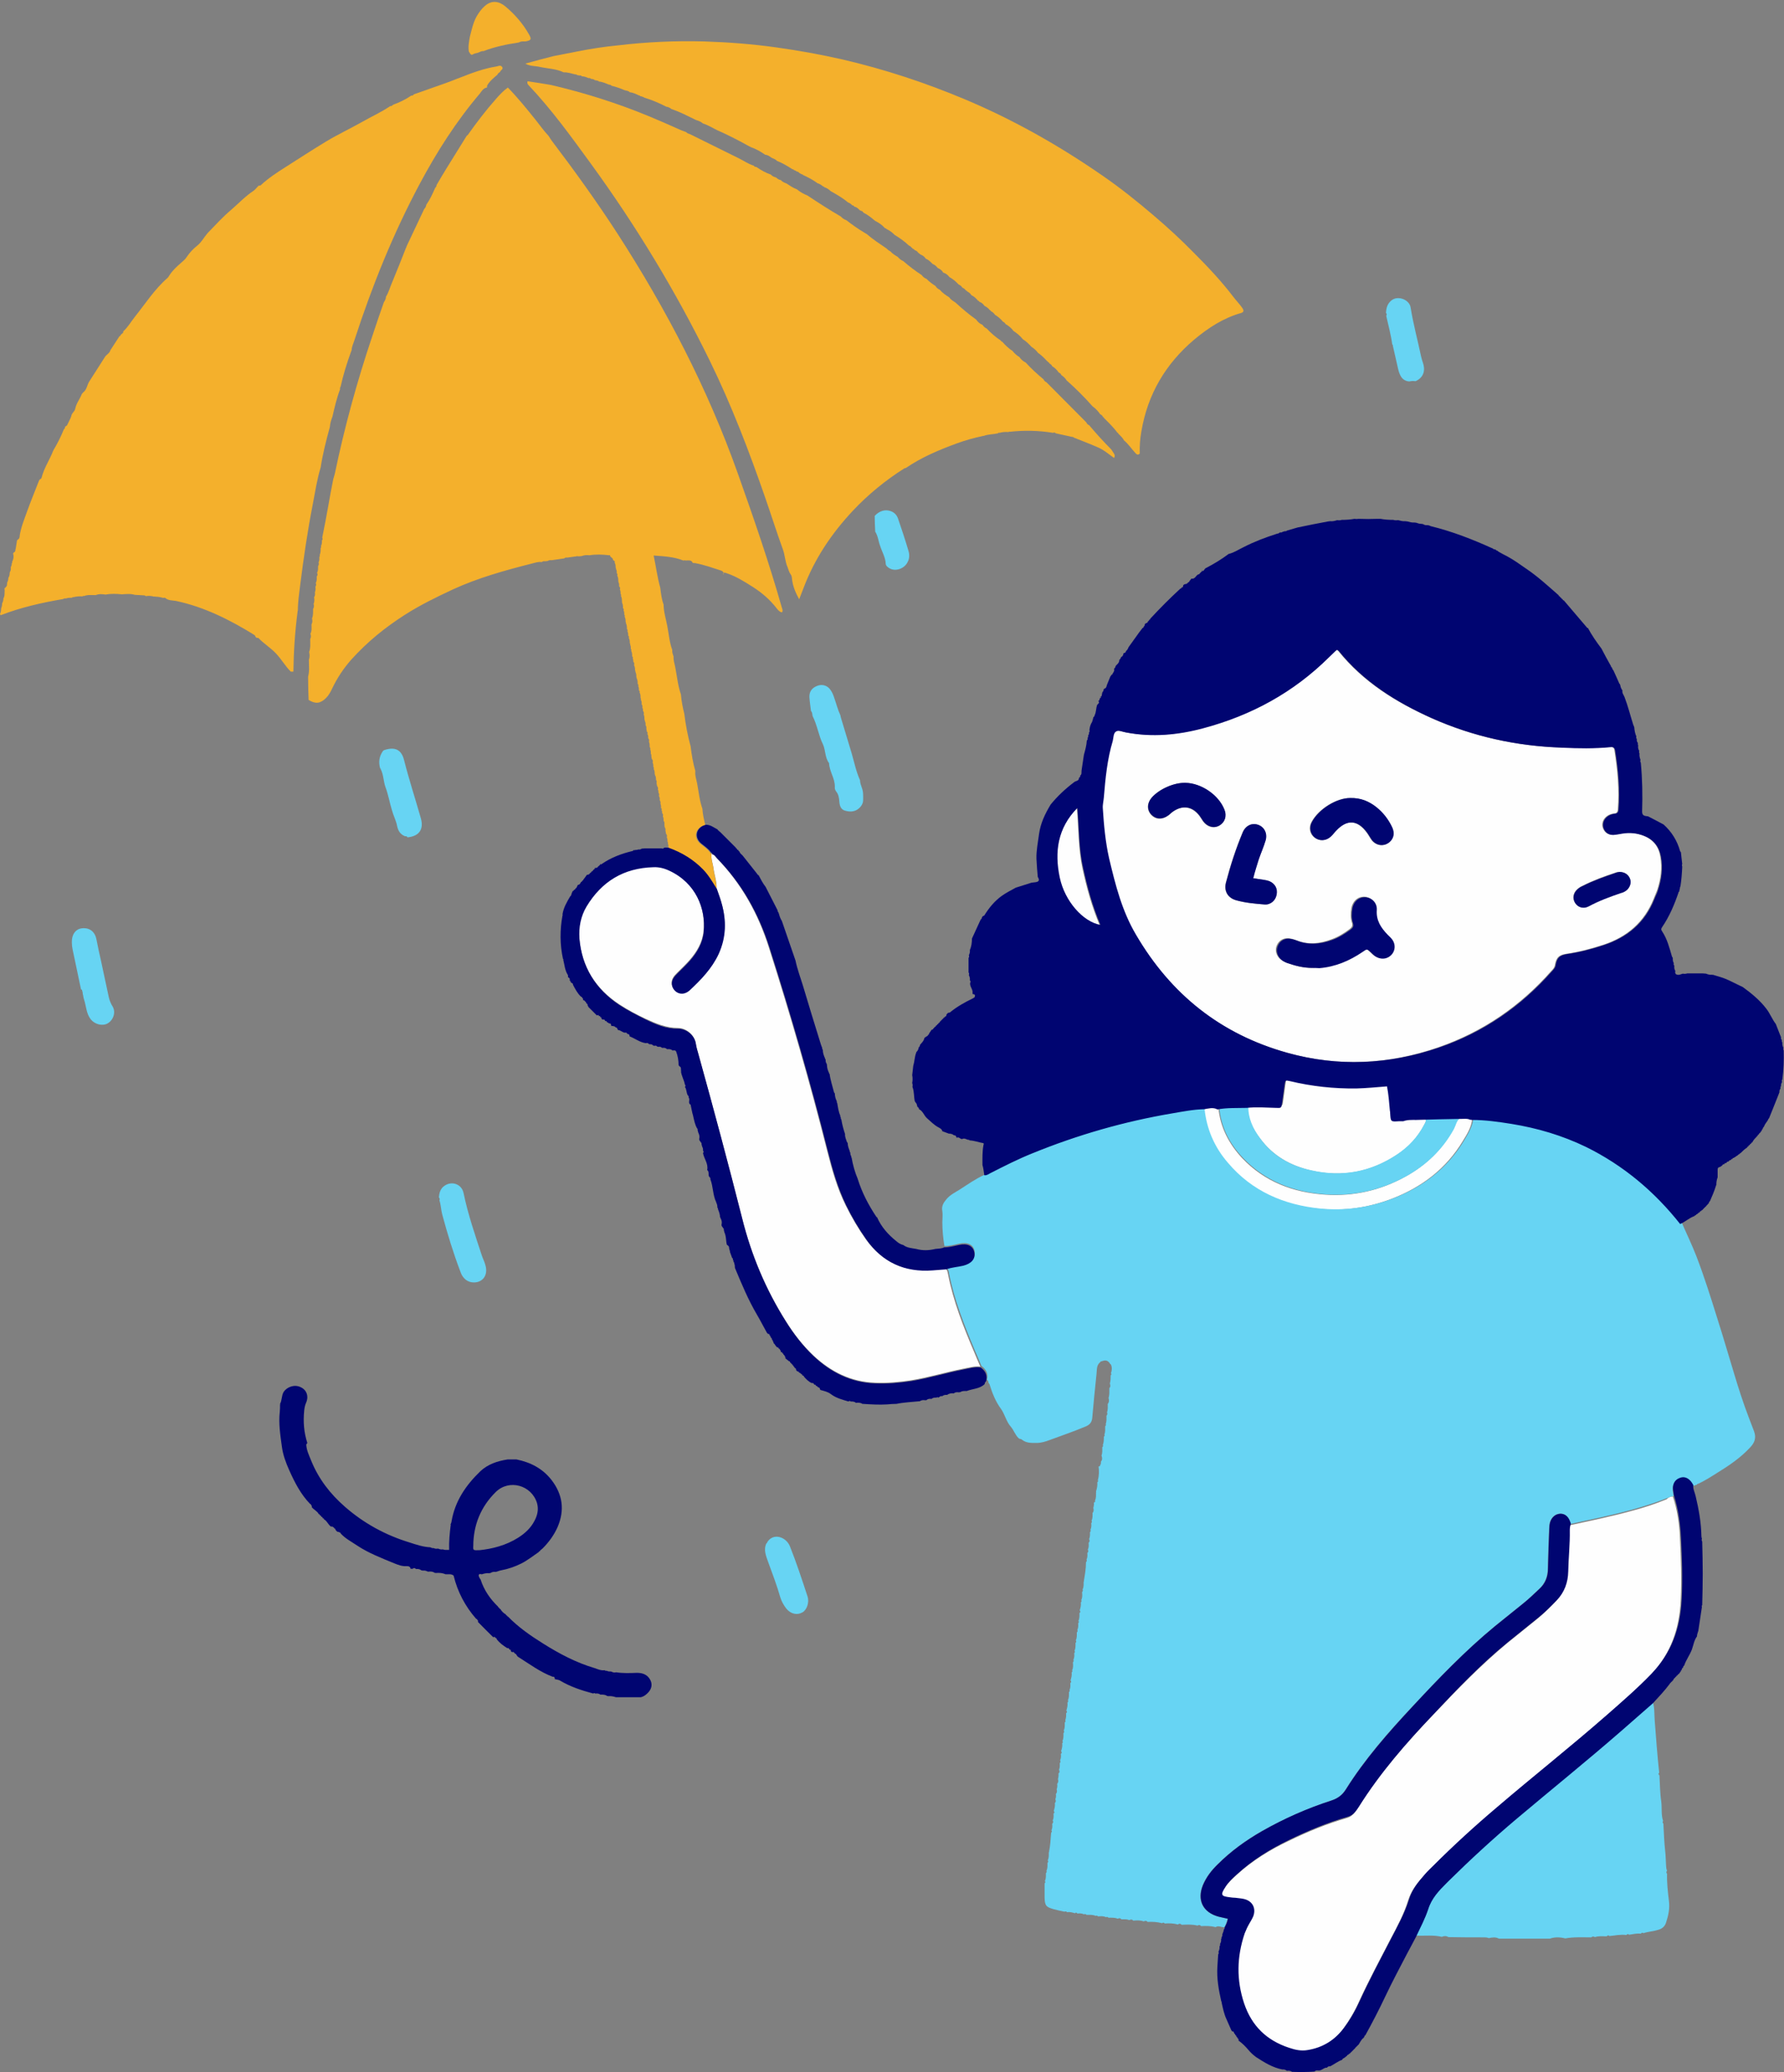
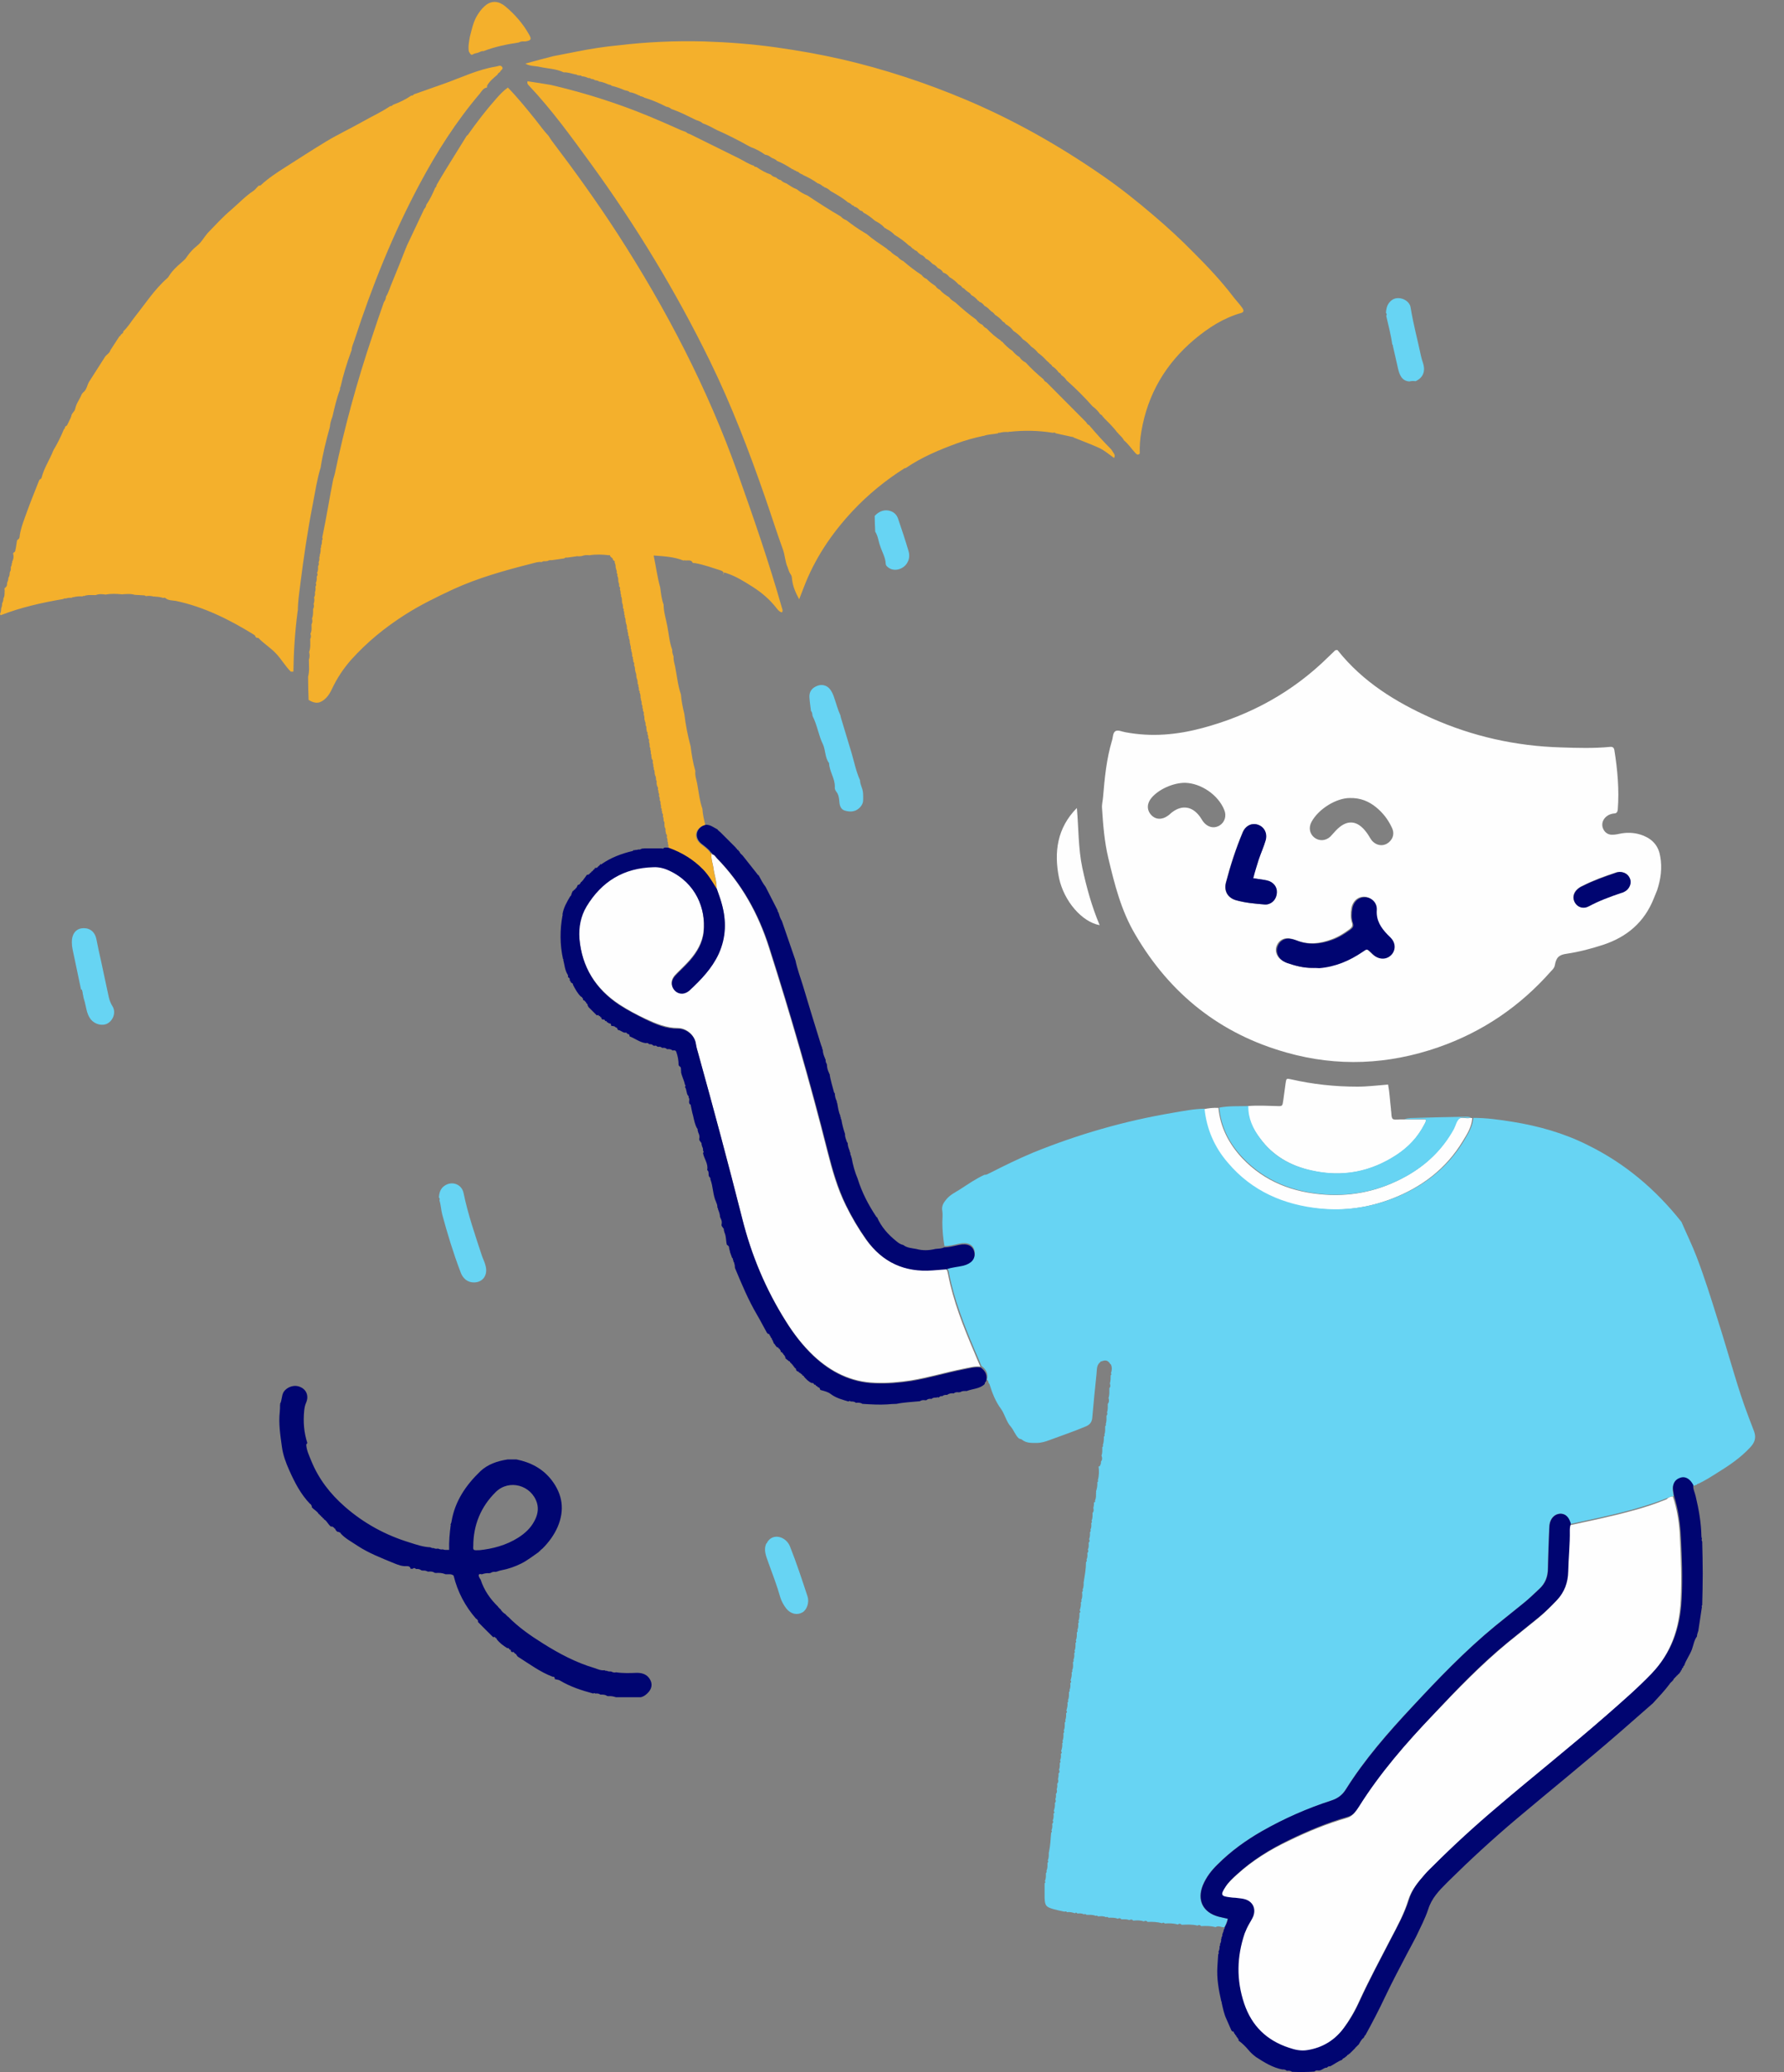
<svg xmlns="http://www.w3.org/2000/svg" fill="#000000" height="790.4" preserveAspectRatio="xMidYMid meet" version="1" viewBox="0.2 -0.6 680.4 790.4" width="680.4" zoomAndPan="magnify">
  <rect x="0.2" y="-0.6" width="680.4" height="790.4" fill="#808080" stroke="none" />
  <g>
    <g fill="#fefefe" id="change1_1">
      <path d="M638.2,570.2c1.7,5.1,2.5,10.4,2.7,15.8c0.4,7.9,0.7,15.8,0.3,23.8c-0.5,10.9-3.8,20.5-11.5,28.5 c-5.4,5.6-11.2,10.7-17.1,15.8c-13.7,12-28,23.2-41.8,35.1c-8.3,7.2-16.5,14.6-24.3,22.3c-1.1,1.1-2.2,2.2-3.3,3.4 c-2.5,2.8-4.8,5.6-6,9.5c-1.6,5.2-4.2,10-6.8,14.9c-4,7.8-8.2,15.5-11.8,23.4c-1.7,3.8-3.8,7.4-6.2,10.7c-3.5,4.7-8.2,7.6-14,8.5 c-2.5,0.4-4.8-0.2-7-0.9c-8.4-2.9-14.2-8.3-17.1-16.9c-3-9-2.8-17.8,0.2-26.7c0.5-1.3,1.1-2.6,1.8-3.8c0.5-0.9,1.1-1.8,1.5-2.8 c1.2-3-0.2-5.7-3.4-6.5c-1.1-0.3-2.3-0.4-3.4-0.5c-0.7-0.1-1.5-0.2-2.2-0.2c-3.2-0.4-3.7-0.9-1.6-4c1.2-1.9,2.9-3.4,4.5-4.9 c5.9-5.4,12.6-9.6,19.8-13c7.2-3.5,14.6-6.6,22.3-8.8c1.1-0.3,2-0.9,2.7-1.7c0.6-0.7,1.1-1.4,1.6-2.2c8.1-13,18.1-24.4,28.6-35.4 c9-9.5,18.2-19,28.3-27.4c3.8-3.1,7.6-6.1,11.4-9.2c2.6-2.1,4.9-4.4,7.2-6.8c2.9-3,4.2-6.7,4.3-10.8c0.1-5.3,0.7-10.6,0.6-15.8 c0-0.8,0.1-1.7,0.4-2.4c7.8-1.7,15.6-3.3,23.3-5.4c4.6-1.2,9.2-2.7,13.6-4.5C636.6,570.5,637.4,570.2,638.2,570.2z" fill="inherit" />
      <path d="M271.6,325.1c0.9,0.2,1.3,1,1.8,1.5c9.5,9.7,15.9,21.2,20,34.1c8.2,25.7,15.7,51.6,22.3,77.8 c1.8,7,3.7,14,7,20.6c2.2,4.5,4.8,8.9,7.7,13c6.2,8.7,14.6,12.5,25.2,11.7c1.7-0.1,3.5-0.3,5.2-0.4c0.8,0.5,0.8,1.4,1,2.2 c2,10.2,5.8,19.8,9.8,29.2c0.8,2,1.7,4,2.5,5.9c-2.3-0.3-4.4,0.4-6.6,0.8c-6.6,1.3-13.1,3.3-19.8,4.4c-4.6,0.7-9.2,1.1-13.8,0.9 c-9.2-0.3-16.9-4.2-23.5-10.4c-4.1-3.9-7.5-8.3-10.5-13.1c-7.7-12.2-13.2-25.3-16.7-39.3c-5.3-21-10.9-41.9-16.7-62.7 c-0.4-1.4-0.8-2.7-1-4.1c-0.5-3.1-3.6-5.7-6.8-5.7c-4.3,0-8.4-1.7-12.3-3.5c-3.4-1.6-6.8-3.4-10-5.5c-9.1-6-14.4-14.4-15.3-25.4 c-0.4-4.3,0.5-8.5,2.7-12.2c5.7-9.6,14.2-14.7,25.5-15c2.1,0,4.1,0.5,6,1.3c10.2,4.7,14.1,14.6,13.2,23.4c-0.4,4.2-2.5,7.8-5.3,11 c-1.5,1.7-3.1,3.2-4.7,4.8c-0.6,0.6-1.3,1.3-1.7,2.1c-0.8,1.5-0.5,3.2,0.6,4.4c1.1,1.2,2.8,1.6,4.3,0.9c0.5-0.2,0.9-0.4,1.3-0.8 c4.5-4.1,8.6-8.4,11.2-14c2.9-6.4,3-12.8,1.1-19.4c-0.5-1.8-1.2-3.6-1.8-5.4c0.1-2.7-0.9-5.2-1.2-7.8 C272.1,328.8,271.3,327.1,271.6,325.1z" fill="inherit" />
      <path d="M459.3,422.5c1.8-0.4,3.7-0.6,5.6-0.5c0.7,7.4,4,13.7,9,19.1c8.6,9.1,19.5,13.2,31.8,14 c10.8,0.7,21-1.6,30.5-6.9c7.8-4.3,14-10.2,18.2-18c0.7-1.3,1-3,2-3.9c1.2-1.1,3,0,4.5-0.5c0.3,0,0.6,0.1,0.8,0.1 c-0.2,3.3-1.9,6-3.5,8.6c-6.4,10.7-15.8,17.8-27.3,22.2c-8.9,3.4-18.1,4.7-27.5,3.8c-13.9-1.3-26-6.6-35.3-17.5 C463.2,437.1,460.1,430.3,459.3,422.5z" fill="inherit" />
      <path d="M510.1,247.3c0.1,0.1,0.3,0.1,0.4,0.3c9.5,11.9,22,19.6,35.6,25.7c15.7,7,32.2,10.7,49.5,11.2 c6.2,0.2,12.4,0.4,18.6-0.2c1-0.1,1.5,0.2,1.7,1.2c1.2,7.5,1.9,15.1,1.3,22.7c-0.1,1-0.5,1.5-1.5,1.5c-0.9,0.1-1.8,0.4-2.5,0.9 c-1.5,1-2.2,2.7-1.8,4.3c0.5,1.8,1.9,3,3.8,2.9c1.2,0,2.3-0.3,3.4-0.5c2.9-0.5,5.8-0.2,8.5,0.9c3.6,1.5,5.7,4.1,6.3,7.9 c0.8,4.4,0.2,8.7-1.2,12.9c-0.4,1.1-0.9,2.1-1.3,3.2c-3.6,9-10.2,14.6-19.3,17.6c-4.6,1.5-9.2,2.7-13.9,3.4 c-2.9,0.4-4,1.4-4.5,4.4c-0.2,1-0.8,1.6-1.4,2.2c-11.8,13.4-26.1,23.2-43.1,29.1c-19,6.6-38.4,7.5-57.8,2 c-25.3-7.1-44.4-22.3-57.7-45c-5.4-9.1-7.9-19.1-10.3-29.2c-1.5-6.3-2-12.7-2.4-19.1c-0.1-1.4,0.3-2.8,0.4-4.2 c0.6-7.2,1.3-14.5,3.4-21.5c0.4-1.2,0.3-3,1.3-3.6c1-0.6,2.5,0.2,3.8,0.4c10,1.9,19.7,1,29.4-1.6c18.3-4.9,34.4-13.7,48-27.1 c0.9-0.9,1.8-1.7,2.7-2.6C509.7,247.5,509.9,247.4,510.1,247.3z M500.5,368.6c0.8,0,1.7-0.1,2.5-0.1c6.1-0.5,11.5-2.8,16.5-6.2 c1.7-1.2,1.7-1.2,3.3,0.3c0.7,0.7,1.4,1.4,2.3,1.8c1.9,0.9,4,0.5,5.4-1c1.4-1.5,1.6-3.7,0.5-5.5c-0.5-0.9-1.3-1.5-2-2.2 c-2.5-2.6-4.5-5.4-4.1-9.4c0.2-3.1-2.4-5.2-5.3-4.8c-2,0.3-3.5,1.9-4,4.2c-0.3,1.9-0.4,3.8,0.2,5.6c0.4,1.2,0,1.8-0.9,2.5 c-2.1,1.6-4.4,3-6.9,3.9c-4.5,1.7-9.1,2.2-13.8,0.2c-0.8-0.3-1.6-0.5-2.4-0.6c-2.1-0.2-3.8,0.8-4.6,2.6c-0.8,1.7-0.4,3.6,0.9,5 c0.7,0.7,1.6,1.2,2.5,1.6C494,367.8,497.2,368.6,500.5,368.6z M478,334.4c0.6-2.5,1.4-4.8,2.2-7.2c0.9-2.4,1.9-4.8,2.6-7.2 c0.8-2.7-0.5-5.2-2.9-6c-2.3-0.8-4.7,0.3-5.8,2.9c-2.6,6.2-4.7,12.7-6.4,19.2c-0.8,3.2,0.7,5.8,3.9,6.7c3.5,1,7.1,1.3,10.8,1.6 c2.3,0.2,4.2-1.5,4.6-3.7c0.4-2.2-0.7-4.3-2.8-5.2c-0.7-0.3-1.4-0.4-2.1-0.5C480.8,334.8,479.5,334.6,478,334.4z M515,303.8 c-5.1,0-11.9,4.1-14.6,9.1c-1.2,2.2-0.7,4.6,1.1,6c1.8,1.4,4.3,1.3,6.1-0.4c0.7-0.7,1.3-1.5,2-2.2c4.2-4.5,8.3-4.2,11.9,0.8 c0.7,0.9,1.2,2,1.9,2.9c1.8,2.1,4.6,2.4,6.6,0.6c1.6-1.4,2.1-3.5,1-5.6c-1.4-3-3.4-5.6-6-7.7C522.3,305.1,519.1,303.7,515,303.8z M452.1,298c-4.4,0-9.9,2.4-12.7,5.7c-1.8,2.1-1.9,4.6-0.2,6.5c1.7,1.9,4.2,2,6.5,0.3c0.6-0.4,1.1-1,1.7-1.4 c3.7-2.7,7.4-2.1,10.2,1.5c0.5,0.6,0.9,1.4,1.4,2.1c1.6,2.2,4.1,2.9,6.3,1.6c2-1.2,2.8-3.7,1.8-6 C464.8,302.6,458.2,298.1,452.1,298z M617.7,332c-0.3,0-0.8,0-1.2,0.2c-4.4,1.4-8.7,3-12.8,5.1c-0.7,0.3-1.3,0.7-1.9,1.2 c-1.7,1.5-2,3.6-0.9,5.3c1.1,1.7,3.2,2.3,5.2,1.2c3.8-2.1,7.9-3.6,12.1-5c0.9-0.3,1.7-0.6,2.4-1.2c1.3-1.2,1.7-2.9,1.1-4.5 C621,332.9,619.6,332,617.7,332z" fill="inherit" />
      <path d="M476.1,421.3c3.7-0.3,7.4-0.1,11.1,0c2.1,0.1,2.1,0,2.4-2c0.3-2.2,0.6-4.4,0.9-6.6c0.3-2,0.3-2,2.1-1.6 c8.3,1.9,16.7,2.8,25.3,2.8c3.9,0,7.7-0.5,11.7-0.8c0.6,3.1,0.7,6.2,1.1,9.3c0,0.3,0,0.7,0.1,1c0.2,3.2,0.2,3.2,3.3,3 c0.6,0,1.2,0,1.7,0c2.7,0,5.4,0,8.1,0c0.3,1-0.3,1.5-0.6,2.2c-2.4,4.6-5.9,8.4-10.2,11.2c-10.1,6.7-21,8.8-32.8,6.1 c-7.9-1.8-14.6-5.6-19.5-12.2C477.9,430,476,426,476.1,421.3z" fill="inherit" />
      <path d="M410.9,307.6c0.7,7.7,0.5,15.3,2.1,22.9c1.6,7.4,3.6,14.7,6.6,21.8c-6.7-1.2-13.6-9.1-15.5-18 C402.1,324.4,403.4,315.2,410.9,307.6z" fill="inherit" />
    </g>
    <g fill="#f4b02c" id="change2_1">
      <path d="M244.5,265.6c0-0.7,0-1.5-0.4-2.1c0.2-0.3,0.1-0.5-0.2-0.7c0-0.6,0-1.2-0.3-1.7c0.2-0.3,0.1-0.6-0.2-0.8 c0-0.8,0-1.5-0.4-2.2l0.1-0.2l-0.2-0.1c0-0.8,0-1.5-0.4-2.2l0.1-0.2l-0.2-0.2c0-0.7,0-1.4-0.4-2.1c0.2-0.5,0.1-0.9-0.3-1.4 c0.1-0.4,0-0.8-0.2-1.1c0.2-0.3,0.1-0.6-0.2-0.8c0-0.8,0-1.5-0.4-2.2c0.2-0.3,0.1-0.5-0.1-0.6c0-0.6,0-1.2-0.3-1.8 c0,0,0.1-0.1,0.1-0.1c0-0.1-0.1-0.2-0.2-0.3c0-0.7,0-1.4-0.4-2.1c0.2-0.3,0.1-0.6-0.2-0.8c0-0.6,0-1.1-0.3-1.7 c0.1-0.3,0.1-0.6-0.2-0.9c0-0.8,0-1.5-0.4-2.2l0.1-0.2l-0.2-0.2c0-0.7,0-1.5-0.4-2.1c0.2-0.3,0.1-0.5-0.1-0.7c0-0.6,0-1.2-0.3-1.7 c0.2-0.3,0.1-0.6-0.2-0.8c0-0.8,0-1.5-0.4-2.2l0.1-0.2l-0.1-0.1c0-0.8,0-1.5-0.4-2.2c0.2-0.3,0.1-0.5-0.1-0.7c0-0.6,0-1.2-0.3-1.7 c0.2-0.5,0.1-0.9-0.3-1.3c0.1-0.6,0-1.2-0.3-1.7l0.1-0.1L236,221c0-0.7,0-1.4-0.4-2c0.2-0.4,0.1-0.7-0.2-1c0.1-0.6,0-1.1-0.3-1.6 c0,0,0.1-0.1,0.1-0.1c0-0.1-0.1-0.2-0.2-0.3c0-0.7,0-1.4-0.4-2c0.3-0.6-0.3-0.7-0.6-1c0-0.8-0.8-0.9-1.1-1.5 c0-0.3-0.1-0.4-0.4-0.3c-2.5-0.3-5-0.4-7.5,0c-1-0.1-1.9-0.1-2.9,0.3c-0.5,0.1-1.1,0.1-1.6,0.1c-0.1-0.1-0.3-0.1-0.4,0 c-1.2,0.2-2.4,0.3-3.6,0.5c-0.4-0.1-0.8,0-1.1,0.3c-1.6,0.2-3.2,0.5-4.9,0.7c-0.5-0.1-1,0-1.5,0.3c-0.3,0-0.7,0.1-1,0.1 c-0.4-0.1-0.8,0-1.2,0.3c-1.4-0.2-2.6,0.3-3.9,0.6c-10.2,2.6-20.3,5.4-29.9,9.8c-6.2,2.9-12.4,5.9-18.2,9.6 c-7.7,4.9-14.6,10.5-20.7,17.3c-2.9,3.3-5.3,6.9-7.2,10.9c-0.6,1.3-1.3,2.6-2.4,3.7c-2.2,2.1-3.9,2.3-6.6,0.7 c-0.1-3-0.2-5.9-0.2-8.9c0.6-2.1,0.3-4.3,0.3-6.5c0.4-1,0.3-2,0.1-2.9c0.6-1.6,0.4-3.3,0.4-5c0.4-0.6,0.3-1.3,0.1-2 c0.6-1.1,0.4-2.3,0.4-3.5c0.4-0.7,0.4-1.5,0.2-2.3c0.5-1.2,0.4-2.4,0.4-3.6c0.4-0.6,0.4-1.3,0.2-2c0.4-0.8,0.3-1.7,0.2-2.5 c0.4-0.6,0.4-1.2,0.3-1.9c0.3-0.7,0.3-1.4,0.2-2.1c0.3-0.5,0.4-0.9,0.1-1.4c0.5-0.8,0.4-1.7,0.4-2.5c0.4-0.5,0.4-0.9,0.1-1.4 c0.5-0.8,0.4-1.7,0.4-2.5c0.3-0.5,0.4-0.9,0.2-1.5c0.4-0.7,0.3-1.4,0.3-2.1c0.2-0.2,0.3-0.4,0.1-0.6c0.4-0.9,0.4-1.9,0.4-2.8 c0.2-0.2,0.3-0.4,0.1-0.7c0.4-0.7,0.4-1.4,0.4-2.2c0.3-0.3,0.3-0.6,0.1-1c0.8-4,1.6-8.1,2.3-12.1c0.6-3.4,1.2-6.8,1.9-10.2 c0.2-0.7,0.4-1.4,0.6-2.1c3.7-17.8,8.5-35.3,14.3-52.5c1.4-4.3,2.9-8.6,4.4-12.9c0.4-0.6,0.8-1.3,0.8-2.1c1.1-1.8,1.6-3.8,2.4-5.6 c1.8-4.4,3.6-8.8,5.3-13.2c0.1-0.1,0.2-0.2,0.1-0.3c2.3-4.8,4.5-9.6,6.8-14.4c0.4-0.4,0.7-0.9,0.8-1.6c1.4-2,2.4-4.2,3.4-6.5 c0.3-0.2,0.5-0.6,0.5-1c1.3-2.2,2.6-4.5,4-6.7c2.5-4,5-8.1,7.5-12.1l0,0c0.1-0.1,0.3-0.2,0.4-0.3c3.4-4.8,6.9-9.4,10.8-13.8 c1.4-1.6,2.8-3.1,4.5-4.3c3.8,3.9,7.1,8,10.4,12.1c1.7,2.1,3.2,4.3,5.1,6.3l0,0c0.4,0.6,0.7,1.1,1.1,1.7 c8.8,11.6,17.3,23.4,25.2,35.6c18.6,28.8,34.4,59.1,45.9,91.5c6,16.9,11.9,33.9,16.8,51.2c0.2,0.6,0.5,1.2,0,1.8 c-1.1-0.3-1.6-1.1-2.1-1.7c-2.5-3.2-5.4-5.7-8.8-7.9c-3.3-2.1-6.6-4.2-10.3-5.4c-0.5-0.1-0.9-0.5-1.2,0.3l0.1,0.2 c0,0,0.2-0.2,0.1-0.2c0-0.8-0.5-1.1-1.1-1.3c-3.2-1-6.4-2.2-9.8-2.8c-0.3,0-0.6,0-0.9-0.1c-0.5-1.2-1.6-0.9-2.6-0.9 c-0.3-0.1-0.7-0.1-1,0c-3.5-1.4-7.2-1.6-11.3-1.9c0.9,4.2,1.4,8.3,2.5,12.2c0.3,2.2,0.5,4.4,1.3,6.5c0,2.8,0.9,5.5,1.4,8.2 c0.6,3,0.8,6.2,1.9,9.1c-0.1,0.9,0.2,1.7,0.5,2.5c-0.1,1.3,0.3,2.6,0.6,3.9c0.7,3.5,1,7.1,2.2,10.6c0.2,2.5,0.7,5,1.3,7.4 c0.5,4.2,1.3,8.3,2.4,12.4c0.4,3.2,0.9,6.3,1.8,9.4c-0.2,1.7,0.4,3.2,0.7,4.8c0.6,3.2,0.9,6.5,2,9.6c0.1,2.1,0.6,4.1,1.1,6.2 c-0.5,0.2-1,0.3-1.4,0.5c-2.6,1.5-2.9,4.5-0.5,6.6c1.3,1.1,2.8,2,3.8,3.5c0.1,0.2,0.3,0.4,0.5,0.6l0-0.1c-0.3,1.9,0.5,3.7,0.7,5.6 c0.3,2.6,1.3,5.1,1.2,7.8c-1.6-2.5-3.1-5.2-5.2-7.4c-3.7-3.8-8.1-6.5-13.1-8.3c0-0.2,0-0.4-0.1-0.6c0.1-0.4,0-0.8-0.2-1.1 c0.2-0.3,0.1-0.5-0.1-0.7c0-0.6,0-1.2-0.3-1.7c0.2-0.5,0.1-1-0.3-1.4c0-0.4-0.1-0.7-0.2-1.1c0.1-0.5,0-1-0.3-1.4 c0-0.4-0.1-0.7-0.1-1.1c0.1-0.5,0-0.9-0.3-1.3c0-0.6,0-1.2-0.3-1.7c0.2-0.5,0.1-0.9-0.3-1.3c0.1-0.4,0-0.8-0.2-1.1 c0.2-0.3,0.1-0.6-0.2-0.8c0.1-0.6,0-1.1-0.2-1.6c0.1-0.5,0-1-0.3-1.4c0.1-0.6,0-1.1-0.3-1.6c0.2-0.5,0.1-0.9-0.2-1.3 c0.1-0.4,0-0.8-0.2-1.1c0.2-0.5,0-1-0.3-1.4c-0.1-0.4-0.1-0.8-0.2-1.1c0.1-0.4,0.1-0.9-0.2-1.2c0-0.6,0-1.3-0.4-1.8l0.1-0.2 l-0.2-0.1c0-0.7,0-1.5-0.4-2.1c0.2-0.3,0.1-0.5-0.1-0.7c0-0.6,0-1.2-0.3-1.7c0.2-0.5,0.1-1-0.3-1.4c-0.1-0.4-0.1-0.7-0.2-1.1 c0.1-0.4,0-0.6-0.2-0.9c0.1-0.5,0-1.1-0.2-1.6c0.1-0.4,0-0.7-0.2-0.9c0-0.7,0-1.4-0.3-2.1c0.2-0.5,0-1-0.3-1.4 c0.1-0.5,0-1.1-0.3-1.5c0.2-0.4,0.1-0.7-0.2-0.9c0-0.4-0.1-0.7-0.2-1.1c0.1-0.5,0-1-0.3-1.4c0.1-0.6,0-1.1-0.3-1.6l0.1-0.2 l-0.2-0.2c0-0.7,0-1.4-0.3-2.1c0.2-0.5,0-1-0.3-1.4c0.1-0.4,0-0.8-0.2-1.1c0.1-0.5,0-1-0.3-1.4c0.1-0.6,0-1.1-0.3-1.7l0.1-0.2 L244.5,265.6z" fill="inherit" />
      <path d="M190.9,26.9c-0.5,0.2-0.8,0.6-1,1c-1.4,1.2-2.9,2.4-3.9,4.1c0,0.3-0.1,0.6-0.1,0.8c-1.4,0.2-2,1.4-2.7,2.3 c-9,10.6-16.4,22.2-22.9,34.4c-10.2,19.1-18.2,39-24.9,59.6c-0.4,1.3-1.1,2.6-1.1,4c-0.1,0.1-0.2,0.2-0.2,0.4 c-1.6,4.4-3,8.9-4,13.4c-0.2,0.3-0.3,0.7-0.2,1c-1.3,3.4-2.1,6.9-2.9,10.4c-0.5,1.3-0.9,2.6-1,4c-1.4,5.1-2.7,10.2-3.5,15.4 c-1.4,4.6-2.1,9.3-3,14c-2,10.2-3.5,20.5-4.8,30.8c-0.4,3.3-0.9,6.5-0.9,9.8c-0.1,0.1-0.1,0.3-0.1,0.4c-1,7.6-1.5,15.2-1.6,22.9 c-0.3,0-0.7,0-1,0c-2.1-2.1-3.6-4.8-5.7-7c-2-2.1-4.6-3.7-6.6-5.8c-0.1-0.1-0.5-0.1-0.7-0.1c-0.1-0.1-0.2-0.2-0.4-0.3 c-0.1-0.3-0.2-0.6-0.5-0.8c-9.4-5.8-19.1-10.7-30-13c-1.2-0.2-2.6-0.1-3.7-0.9c-0.3-0.3-0.6-0.4-1-0.2c-1-0.3-2-0.5-3.1-0.5 c-0.1-0.1-0.3-0.1-0.4,0c-1.1-0.3-2.1-0.4-3.2-0.2c-0.2-0.2-0.4-0.3-0.7-0.3c-1.2-0.1-2.3-0.1-3.5-0.2c-1.6-0.5-3.3-0.3-4.9-0.2 c-2.1-0.2-4.1-0.3-6.2,0.1c-1.3-0.2-2.6-0.3-3.8,0.2c-1.5,0-3.1-0.2-4.6,0.4c-0.2-0.2-0.3-0.1-0.4,0.1c-1.2-0.1-2.3,0-3.5,0.3 c-0.2-0.1-0.4,0-0.5,0.2c-0.8,0-1.6,0-2.4,0.3c-0.4-0.1-0.7,0-1,0.2c-8.2,1.4-16.2,3.2-23.9,6.2c-0.1-0.2-0.1-0.4-0.2-0.6 c0.3-0.5,0.4-1.1,0.4-1.8l0.1-0.1l-0.1-0.1c0.3-0.6,0.4-1.2,0.4-1.9l0.1,0l-0.1,0c0.3-0.6,0.5-1.2,0.5-1.9l0.1,0l-0.1,0 c0.3-0.6,0.5-1.2,0.4-1.9c0.1,0,0.1,0,0.1-0.1c0-0.1-0.1-0.2-0.1-0.3c0.2-0.5,0-1.1,0-1.6c0.1-0.1,0.5,0,0.3-0.3 c0.7-0.4,0.7-1.1,0.7-1.7l0.1,0l-0.1-0.1c0.3-0.6,0.5-1.2,0.5-1.9l0.1,0l-0.1,0c0.4-0.6,0.5-1.2,0.5-1.9l0.1-0.1l-0.1-0.1 c0.4-0.5,0.5-1.2,0.4-1.8l0.1-0.1l-0.1-0.1c0.3-0.4,0.4-0.9,0.4-1.5c0.2-0.1,0.3-0.3,0.1-0.5c0.6-1,0.7-2.1,0.4-3.2 c0.1-0.1,0.2-0.3,0.3-0.4c0.6-0.2,0.6-0.8,0.6-1.3l0.2,0l-0.1-0.1c0.2-1.1,0.3-2.1,0.5-3.2c0.1,0,0.2-0.1,0.2-0.2 c0.6-0.3,0.8-0.8,0.8-1.4l0.2,0l-0.2-0.1c0.5-3.3,1.8-6.4,2.9-9.5c1.4-3.9,3-7.7,4.5-11.6c0.1-0.1,0.2-0.2,0.2-0.4 c0.4-0.1,0.7-0.4,0.8-0.8c0.9-3.6,3.1-6.8,4.4-10.2l0.1-0.1l0-0.1c1.5-2.5,2.8-5.1,3.9-7.8l0.1-0.1l0-0.1c0.3-0.2,0.4-0.5,0.4-0.8 c0.1-0.1,0.2-0.2,0.2-0.3c0.4-0.1,0.7-0.4,0.8-0.9l0,0.1c0.3-0.7,0.7-1.4,1-2.1l0,0.1c0.1-0.4,0.3-0.7,0.4-1.1l0.2,0.1l-0.2,0 c0-1.2,1.4-1.8,1.5-3l0.2,0.1l-0.2,0c0.4-2.1,1.8-3.7,2.5-5.6c0.2-0.2,0.3-0.4,0.5-0.6c1.4-1,1.5-2.8,2.3-4.1c2-3.1,4-6.3,6-9.4 c0.6-1,1.8-1.4,2.1-2.6l0,0c1.2-1.8,2.3-3.6,3.5-5.4c0.2,0,0.4,0.1,0.3-0.3c0.2-0.2,0.4-0.4,0.6-0.6c0.4-0.2,0.6-0.5,0.5-0.9 c1.8-1.6,2.9-3.6,4.4-5.5c4-5,7.5-10.5,12.4-14.8c0.4-0.3,0.6-0.8,0.9-1.2c1.1-1.7,2.6-3.1,4.2-4.5c0.9-0.8,1.8-1.5,2.4-2.5 c1.1-1.6,2.3-2.9,3.8-4.1c1.7-1.3,2.7-3.3,4.1-4.9c2.9-3,5.7-6.1,8.9-8.8c2.9-2.5,5.5-5.3,8.7-7.4c0.7-0.5,1.2-1.3,1.9-1.9 c0.2,0,0.6,0,0.7-0.1c2.9-2.7,6.1-4.8,9.4-6.9c5.2-3.3,10.4-6.7,15.7-9.9c4.5-2.7,9.2-4.9,13.8-7.5c3.5-2,7.1-3.6,10.5-5.9 c0.4-0.1,0.8,0,1-0.5c2.5-0.9,4.8-2,7-3.5c0.4-0.1,0.8,0,1-0.5c4-1.4,7.9-2.8,11.9-4.2c6.4-2.3,12.6-5.3,19.4-6.4 c0.8-0.1,1.7-0.7,2.3,0C192.5,25.8,191,26.1,190.9,26.9z" fill="inherit" />
      <path d="M358.6,109.9c1,1.2,2.3,2.1,3.6,2.9c0.6,0.9,1.5,1.4,2.4,2c2.5,2.3,5.1,4.5,7.9,6.5c0.6,0.9,1.4,1.6,2.4,2 c0.4,0.6,0.9,1.1,1.6,1.4c1.6,1.7,3.4,3.3,5.4,4.6c0,0.2,0.2,0.4,0.5,0.4c1.2,1.4,2.5,2.6,4,3.6c0.7,0.9,1.6,1.7,2.6,2.3 c0.6,0.9,1.4,1.6,2.4,2.1c2.1,2.3,4.4,4.4,6.8,6.4c0.2,0.5,0.6,0.9,1.1,1.1c5.1,5.1,10.1,10.2,15.2,15.3c0.2,0.5,0.6,0.9,1.1,1.1 c2.7,3.2,5.5,6.3,8.4,9.2c0.3,0.4,0.6,0.9,0.9,1.4c0.5,0.6,0.6,1.2,0.2,1.9c-2.1-1.5-4-3.2-6.5-4.2c-3-1.3-5.9-2.4-8.9-3.6 c-0.1-0.2-0.2-0.3-0.4-0.2c-2.1-0.5-4.3-0.9-6.4-1.4c-0.3-0.3-0.7-0.4-1.1-0.2c-5.5-0.9-11-1-16.5-0.4c-0.2-0.1-0.4,0-0.5,0.1 c-1.2-0.1-2.3,0-3.4,0.3c-0.3-0.1-0.5,0-0.6,0.2c-1.8,0.4-3.7,0.3-5.5,1l-0.1-0.1l-0.1,0.1c-3.3,0.7-6.6,1.6-9.9,2.8 c-6.8,2.5-13.5,5.3-19.5,9.4c-0.2,0.1-0.3,0.1-0.5,0.1c-7.3,4.6-14,10.1-19.9,16.4c-8,8.6-14.4,18.1-18.6,29.2 c-0.5,1.4-1.1,2.7-1.7,4.4c-1.4-2.6-2.4-4.9-2.7-7.5c-0.1-0.8-0.1-1.5-0.6-2.1c-0.6-0.8-0.8-1.8-1.1-2.6c-1-2.2-1-4.6-1.8-6.8 c-2.4-6.6-4.5-13.3-6.8-19.9c-6.1-17.6-12.8-35.1-21-51.9c-12.9-26.4-28.1-51.5-45.4-75.3c-7.5-10.3-15-20.7-23.8-30 c-0.4-0.4-0.6-0.8-0.4-1.5c2.9,0.4,5.9,0.9,8.9,1.4c12.8,3,25.2,6.9,37.3,11.9c4.1,1.7,8.2,3.5,12.2,5.3c0.7,0.3,1.4,0.5,2.1,0.8 c0.4,0.5,1,0.6,1.5,0.8c6.3,3.1,12.5,6.2,18.8,9.3c1.8,0.9,3.5,2.1,5.5,2.7c0.2,0.4,0.6,0.5,1,0.5c1.7,1.2,3.5,2.2,5.5,2.9 c0.5,0.6,1.2,0.9,2,1.1c0.5,0.5,1.1,0.9,1.8,1c0.6,0.7,1.4,1,2.2,1.3c1.2,0.8,2.5,1.7,3.9,2.2c1.2,1,2.6,1.8,4.1,2.4 c4.2,2.8,8.4,5.5,12.7,8c0.6,0.7,1.3,1.1,2.1,1.4c2.2,1.7,4.4,3.3,6.8,4.7c0.3,0.2,0.6,0.4,1,0.6c2.3,2,4.9,3.7,7.4,5.4 c0.5,0.5,1,0.9,1.6,1.2c0.8,0.9,1.8,1.5,2.8,2.1c0.6,0.7,1.2,1.2,2.1,1.6c2.2,1.9,4.5,3.7,7,5.3c0.5,0.7,1.1,1.2,1.9,1.5 c1,1.1,2.2,1.9,3.4,2.7C357.4,109.2,357.9,109.6,358.6,109.9z" fill="inherit" />
      <path d="M307,66.4c-0.2-0.1-0.3-0.2-0.5-0.2c-0.1-0.2-0.2-0.3-0.5-0.3c-0.3-0.2-0.6-0.3-0.9-0.5 c-0.3-0.3-0.6-0.6-1.1-0.6l0,0c-0.1-0.1-0.2-0.2-0.4-0.3c-0.2-0.1-0.4-0.2-0.6-0.2c-0.1-0.2-0.2-0.4-0.5-0.3 c-1.9-1.2-3.8-2.4-5.9-3.2c-0.6-0.6-1.3-0.9-2.1-1.2c-0.8-0.6-1.5-1.1-2.5-1.2c-1.7-1.2-3.5-2.2-5.5-2.9l-0.1,0 c0-0.2-0.2-0.2-0.3-0.2c-4.1-2.3-8.2-4.4-12.5-6.3c-0.1-0.1-0.3-0.2-0.4-0.2c-1.6-0.8-3.2-1.8-4.9-2.3c-0.8-0.7-1.6-1-2.6-1.3 c-3.1-1.5-6.1-3.1-9.4-4.2c-0.6-0.5-1.2-0.8-2-0.9c-2.7-1.4-5.5-2.6-8.5-3.5c-0.1-0.2-0.2-0.2-0.4-0.2c-0.3-0.2-0.7-0.3-1-0.3 c-0.1-0.2-0.2-0.3-0.5-0.3c-1.1-0.5-2.2-1.1-3.5-1.2c-0.5-0.6-1.3-0.6-2-0.8c-1.6-0.7-3.3-1.3-5-1.7c-0.2-0.3-0.5-0.4-0.9-0.4 c-1.3-0.5-2.5-1.1-3.9-1.2c-0.1-0.2-0.3-0.3-0.5-0.3c-0.3-0.1-0.7-0.2-1-0.2c-0.4-0.4-1-0.5-1.5-0.5l0,0c-0.2-0.3-0.6-0.4-0.9-0.3 c-0.8-0.3-1.6-0.7-2.6-0.7c-0.2-0.3-0.5-0.4-0.9-0.3c-0.3-0.1-0.7-0.1-1-0.2c-0.1-0.2-0.2-0.3-0.5-0.2c-1.5-0.3-2.9-0.9-4.5-0.8 c-2.9-1.4-6.1-1.4-9.2-2.1c-1.8-0.4-3.8-0.2-5.5-1.3l-0.1,0.1c3.6-1,7.3-2,10.9-2.9c3.1-0.6,6.1-1.2,9.2-1.8 c5.1-1,10.2-1.8,15.4-2.3c10.9-1.3,21.9-1.8,32.9-1.5c9.2,0.3,18.4,1,27.6,2.3c8.5,1.2,16.9,2.7,25.2,4.6 c15.9,3.7,31.4,8.8,46.4,15.1c18.6,7.8,36.1,17.7,52.7,29.2c6.8,4.7,13.2,9.8,19.5,15.2c5.3,4.5,10.4,9.2,15.2,14.1 c5.3,5.3,10.5,10.8,15,16.7c1.2,1.6,2.6,3,3.7,4.6c0.6,1,0.4,1.5-0.6,1.8c-6.7,1.9-12.4,5.6-17.8,10.1 c-11,9.3-17.8,20.9-20.2,35.1c-0.5,2.8-0.7,5.6-0.6,8.4c-0.6,0.6-1,0.5-1.6-0.1c-1.5-1.6-2.7-3.5-4.4-4.9c-0.5-1-1.4-1.8-2.2-2.6 c0-0.2-0.1-0.3-0.3-0.3c-1.5-2.1-3.4-3.9-5.2-5.7c0-0.2-0.1-0.3-0.3-0.3c-0.2-0.5-0.6-0.9-1.1-1.1c-0.8-1.2-1.8-2.2-2.9-3 c-3.1-3.5-6.4-6.8-9.9-9.9c-0.5-0.8-1.2-1.5-2-2c-0.2-0.5-0.5-0.8-1-1c-0.7-1-1.5-1.8-2.5-2.4c-0.2-0.5-0.6-0.8-1.1-1.1 c0-0.2-0.1-0.4-0.4-0.4l-0.1-0.1c0-0.2-0.1-0.3-0.3-0.3c-1.1-1.2-2.2-2.3-3.5-3.2c-0.7-0.9-1.5-1.7-2.5-2.3c-1-1.1-2-2.1-3.3-2.9 c-1-1.3-2.3-2.3-3.6-3.2l0,0c-0.8-1.1-1.8-1.9-3-2.6c-0.2-0.4-0.5-0.7-1-0.9c-0.8-1-1.8-1.9-3-2.6c-0.4-0.6-0.9-1.1-1.6-1.4 c0-0.2-0.2-0.4-0.4-0.4c-0.5-0.7-1.2-1.2-2-1.6c-0.5-0.7-1.1-1.3-2-1.6c-0.1-0.2-0.2-0.4-0.5-0.4c-0.7-0.9-1.5-1.6-2.5-2.1 c-0.4-0.6-0.9-1.1-1.6-1.4c0-0.2-0.1-0.3-0.4-0.3c-0.4-0.5-0.9-1-1.5-1.2c-0.3-0.6-0.8-0.9-1.4-1.2c-1-1.1-2.2-2.1-3.5-2.8 c-0.6-0.8-1.3-1.4-2.3-1.7c0,0-0.1,0-0.1,0c-0.4-0.9-1.2-1.4-2.1-1.8c-0.5-0.7-1.1-1.2-1.9-1.5c-0.8-0.8-1.5-1.6-2.6-2 c0,0,0,0,0,0c-0.5-0.8-1.2-1.3-2-1.6c-0.3-0.2-0.6-0.5-0.9-0.7c-0.3-0.4-0.6-0.8-1.2-0.9c-0.3-0.3-0.6-0.6-1-0.7 c-0.1-0.2-0.2-0.4-0.4-0.4c-0.2-0.3-0.5-0.6-0.9-0.7c-1.7-1.6-3.5-2.9-5.5-4.1c-0.9-1-2-1.7-3.2-2.3l-0.1-0.2l-0.2,0 c-0.2-0.1-0.4-0.2-0.5-0.4c-1-1.1-2.2-1.8-3.5-2.5c-1.4-1.2-2.8-2.3-4.4-3.1c-0.2-0.4-0.6-0.7-1-0.7c-0.1-0.1-0.2-0.2-0.4-0.2 c-0.6-0.7-1.2-1.2-2.1-1.4c-0.2-0.4-0.5-0.5-0.8-0.5c-0.4-0.5-1-0.9-1.6-1.1c-2-1.7-4.3-3-6.6-4.3c-0.7-0.7-1.5-1.2-2.4-1.5 l-0.1,0c0-0.2-0.2-0.3-0.4-0.3c-0.6-0.5-1.3-1-2.1-1.2C310.7,68.3,308.9,67.3,307,66.4z" fill="inherit" />
      <path d="M179,19c-0.3-1.9,0.1-3.8,0.4-5.6l0.1,0l-0.1,0c0.7-2.6,1.2-5.2,2.5-7.6c0.9-1.6,2-3.1,3.3-4.2 c2.6-2.2,5.3-1.8,7.8,0.3c3.6,3,6.7,6.6,9,10.7c1,1.8,0.8,2.2-1.4,2.6c-0.9,0-1.7-0.1-2.5,0.4h0c-4.6,0.7-9.1,1.6-13.5,3.3 c-0.9-0.1-1.6,0.5-2.4,0.7c-0.5,0.1-1,0.2-1.4,0.4C179.8,20.8,179.5,19.8,179,19z" fill="inherit" />
    </g>
    <g>
      <g id="change3_2">
-         <path d="M636,714.1c-0.1,3.5,0.3,6.9,0.7,10.3c0.4,3-0.2,5.7-1.1,8.4c-0.4,1.3-1.4,2.3-2.9,2.7 c-1.9,0.6-3.9,0.7-5.7,1.3c-0.4-0.3-0.7-0.2-1,0.2c-1.5-0.2-3,0.2-4.5,0.4c-0.3-0.4-0.7-0.3-1,0.1c-2.2-0.3-4.3,0.2-6.5,0.4 c-0.3-0.4-0.7-0.3-1,0.1c-1.5,0-3-0.2-4.5,0.3c-0.5-0.3-1-0.3-1.4,0.1c-3.3,0-6.7-0.2-9.9,0.4c-2-0.5-4-0.6-5.9,0.1 c-6.5,0-12.9,0-19.4,0c-1.3-0.7-2.6-0.5-3.9-0.2c-0.6-0.3-1.3-0.3-1.9-0.3c-4.5,0-9,0-13.5-0.1c-0.8-0.5-1.6-0.5-2.5-0.1 c-3.2-0.8-6.5-0.3-9.8-0.5c1.5-3.5,3.4-6.8,4.6-10.4c1.3-4.1,4.2-7,7-10c0.2-0.2,0.5-0.5,0.7-0.7c8.4-8.2,17-16.2,26-23.8 c13.2-11.2,26.8-22,39.9-33.5c4-3.5,8.1-7.1,12.1-10.6c0.7,2.3,0.5,4.7,0.7,7.1c0.5,6.6,1,13.2,1.7,19.8c-0.4,0.3-0.3,0.7,0.1,1 c0.2,3.4,0.2,6.8,0.7,10.1c0.3,2.5-0.1,5,0.7,7.3c-0.3,0.4-0.2,0.7,0.1,1c0.2,3.5,0.3,7.1,0.7,10.6c0.2,1.6,0.2,3.3,0.3,4.9 c0.1,0.8,0,1.7,0.4,2.4C635.6,713.5,635.7,713.9,636,714.1z" fill="#67d4f3" />
-       </g>
+         </g>
      <g>
        <g>
          <g id="change3_1">
            <path d="M417.8,571.8c0.5-1,0.4-2,0.4-3.1c0,0,0.1-0.1,0.1-0.1c0-0.1-0.1-0.2-0.1-0.3c0.4-1.2,0.6-2.3,0.5-3.5 c0.3-0.2,0.4-0.5,0.2-0.8c0.5-1.7,0.5-3.5,0.3-5.2c0.2-0.2,0.6,0.1,0.5-0.4c0.4-0.4,0.4-1,0.4-1.5c0.6-0.7,0.5-1.5,0.2-2.3 c0.4-1,0.3-2.1,0.3-3.2c0.3-0.2,0.4-0.5,0.2-0.8c0.4-1,0.4-2.1,0.4-3.2c0.3-0.2,0.4-0.5,0.2-0.8c0.4-1,0.3-2.1,0.3-3.2 c0.3-0.2,0.4-0.5,0.2-0.8c0.4-1,0.3-2.1,0.3-3.2c0.4-0.4,0.4-0.8,0.2-1.3c0.4-1,0.3-2.1,0.3-3.2c0.6-0.7,0.5-1.5,0.3-2.3 c0.4-1.2,0.3-2.4,0.3-3.7c0.5-0.5,0.4-1.2,0.2-1.8c0.3-1,0.3-2.1,0.3-3.1c0.3-0.2,0.4-0.5,0.1-0.8c0.4-1.1,0.5-2.2,0-3.3l0-0.1 l-0.2,0c-0.7-1.3-1.7-1.8-3.1-1.2l-0.1-0.1l0,0.1c-0.1,0-0.2,0-0.2,0.1c-0.3,0-0.4,0.1-0.5,0.3c-1.5,1.2-1.2,3-1.4,4.5 c-0.6,5.5-1.1,11-1.6,16.5c-0.1,1.7-0.8,2.8-2.5,3.5c-4.5,1.9-9.2,3.5-13.8,5.2c-1.6,0.6-3.2,1.1-5,1.1c-2,0-3.9,0.1-5.6-1.3 c-0.2-0.2-0.6-0.2-0.9-0.3c-0.1-0.1-0.3-0.2-0.4-0.3c-1.2-1.2-1.8-3-2.8-4.2c-1.9-2.1-2.3-4.8-3.9-7c-2-2.7-3.3-6-4.3-9.3 c-0.1-0.2-0.3-0.4-0.4-0.6c0-0.5-0.2-0.9-0.6-1.1c0.6-2.3-0.3-4-2.1-5.3c-0.8-2-1.7-4-2.5-5.9c-4-9.5-7.8-19.1-9.8-29.2 c-0.1-0.8-0.2-1.7-1-2.2c2.1-0.8,4.3-0.8,6.5-1.4c3.1-0.8,4.7-2.6,4.2-5.1c-0.5-2.5-2.6-3.5-5.9-2.8c-1.9,0.4-3.7,0.9-5.6,0.9 c-0.5-3-0.8-6-0.8-9.1c0-1.4,0.2-2.8,0-4.2c-0.4-2,0.5-3.3,1.6-4.6c1.4-1.7,3.4-2.6,5.1-3.7c3.1-2,6.1-4.1,9.4-5.6 c0.9,0.1,1.5-0.5,2.3-0.8c5.3-2.7,10.6-5.3,16.1-7.6c17.2-7,34.9-12.1,53.2-15.2c4.1-0.7,8.1-1.5,12.3-1.6 c0.8,7.8,3.8,14.7,8.9,20.6c9.2,10.9,21.4,16.1,35.3,17.5c9.4,0.9,18.6-0.4,27.5-3.8c11.5-4.4,20.9-11.5,27.3-22.2 c1.6-2.7,3.3-5.4,3.5-8.6c5.1,0,10,0.7,15,1.5c9.9,1.6,19.5,4.3,28.5,8.8c14.3,7,26.1,17,35.9,29.4c1.9,4.4,4,8.7,5.7,13.1 c3,7.8,5.5,15.8,8,23.8c2.2,6.9,4.2,13.8,6.3,20.7c1.7,5.7,3.5,11.3,5.6,16.8c0.7,1.8,1.4,3.7,2.1,5.5c0.9,2.5,0.2,4.3-1.5,6.1 c-3.6,3.9-8,6.9-12.4,9.6c-2.4,1.5-4.8,3.1-7.5,4.3c-0.2,0-0.4,0.1-0.4,0.3c-0.5,0.2-1,0.3-1.5,0.5c-0.2-0.3-0.3-0.6-0.5-0.8 c-1.3-1.9-3-2.6-4.8-1.8c-1.8,0.7-2.7,2.5-2.4,4.6c0.1,0.7,0.2,1.3,0.3,1.9c-0.8,0-1.6,0.4-2.4,0.7c-4.4,1.8-9,3.2-13.6,4.5 c-7.7,2.1-15.5,3.7-23.3,5.4c-0.1-0.2-0.2-0.5-0.2-0.7c-0.7-2.2-2-3.3-3.8-3.2c-1.8,0-3.3,1.3-3.9,3.3 c-0.2,0.8-0.3,1.6-0.3,2.4c-0.2,5-0.4,10.1-0.5,15.1c0,3.1-1,5.8-3.3,7.9c-2,1.8-3.9,3.8-6.1,5.5c-3.6,2.9-7.2,5.8-10.8,8.7 c-11.4,9.4-21.5,20-31.6,30.8c-9.2,9.8-18.1,20-25.3,31.5c-1.4,2.2-3.1,3.4-5.5,4.2c-9.2,3-18,6.9-26.5,11.7 c-6.1,3.5-11.8,7.6-16.8,12.6c-2.4,2.3-4.4,4.9-5.7,8c-2.3,5.7,0,10.4,6,12c1.2,0.3,2.3,0.5,3.5,0.8c-0.3,1.2-0.7,2.2-1.2,3.2 c-1.1,0.2-2.2-0.8-3.4,0c-1.8-0.5-3.6-0.5-5.5-0.4c-0.4-0.5-0.9-0.5-1.4-0.2c-2-0.5-4-0.4-6-0.3c-0.5-0.5-1-0.5-1.5-0.1 c-1.6-0.5-3.3-0.5-5-0.4c-0.3-0.4-0.6-0.4-1-0.1c-1.8-0.5-3.6-0.6-5.5-0.5c-0.4-0.5-0.9-0.5-1.5-0.2c-1.3-0.5-2.7-0.4-4-0.3 c-0.4-0.5-0.9-0.5-1.5-0.2c-1-0.4-2-0.3-3-0.3c-0.4-0.5-0.9-0.5-1.4-0.2c-1.1-0.5-2.3-0.4-3.5-0.4c-0.3-0.3-0.6-0.4-1-0.2 c-1-0.5-2-0.4-3-0.3c-0.3-0.3-0.6-0.4-0.9-0.2c-1.1-0.5-2.3-0.4-3.5-0.4c-0.3-0.3-0.6-0.4-1-0.2c-0.8-0.4-1.7-0.4-2.5-0.3 c-0.3-0.4-0.6-0.5-0.9-0.1c-1-0.3-2-0.6-3-0.4c-0.3-0.3-0.6-0.4-1-0.2c-1.4-0.3-2.9-0.6-4.3-1c-2.8-0.8-3.2-1.4-3.3-4.4 c0-1.8,0-3.6,0-5.4c0.3-0.3,0.4-0.6,0.1-0.9c0.5-1,0.4-2,0.4-3c0.3-0.3,0.4-0.6,0.2-0.9c0.5-1,0.4-2,0.4-3 c0.3-0.3,0.4-0.6,0.1-1c0.5-1,0.4-2,0.4-3.1l0.2-0.1l-0.1-0.1c0.5-2.4,0.6-4.8,0.8-7.2c0.3-0.3,0.4-0.6,0.1-0.9 c0.4-0.8,0.4-1.7,0.3-2.5c0.4-0.4,0.5-0.8,0.2-1.3c0.4-0.8,0.4-1.7,0.3-2.6c0.4-0.3,0.5-0.6,0.1-1c0.3-1,0.6-2,0.4-3 c0.4-0.4,0.5-0.9,0.2-1.5c0.3-0.7,0.3-1.3,0.2-2c0.5-0.5,0.5-1.2,0.3-1.8c0.3-0.7,0.3-1.4,0.2-2.1c0.5-0.5,0.5-1.2,0.3-1.8 c0.2-0.7,0.3-1.4,0.2-2.1c0.5-0.4,0.5-0.9,0.2-1.5c0.4-0.8,0.3-1.7,0.3-2.5c0.3-0.3,0.4-0.6,0.1-1c0.4-0.8,0.4-1.7,0.3-2.5 c0.4-0.3,0.5-0.6,0.1-1c0.3-1,0.6-2,0.4-3c0.3-0.3,0.4-0.6,0.1-0.9c0.5-1,0.4-2,0.4-3c0.3-0.3,0.4-0.6,0.1-1 c0.5-1,0.4-2,0.4-3.1c0.3-0.2,0.4-0.4,0.2-0.8c0.3-0.9,0.4-1.8,0.3-2.7c0.4-0.3,0.5-0.6,0.1-1c0.3-1,0.6-2,0.4-3 c0.3-0.3,0.4-0.6,0.2-1c0.5-1,0.4-2,0.4-3.1c0.3-0.2,0.4-0.4,0.2-0.7c0.4-0.9,0.4-1.8,0.3-2.7c0.4-0.3,0.5-0.6,0.1-1 c0.3-1,0.6-2,0.4-3c0.3-0.3,0.4-0.6,0.2-0.9c0.5-1,0.4-2,0.3-3c0.3-0.3,0.4-0.6,0.2-1c0.4-0.8,0.4-1.7,0.3-2.5 c0.3-0.3,0.4-0.6,0.1-0.9c0.5-1,0.4-2,0.4-3c0.3-0.3,0.4-0.6,0.1-1c0.5-1,0.4-2,0.4-3c0.3-0.3,0.4-0.6,0.2-1 c0.4-0.8,0.4-1.7,0.3-2.5c0.3-0.3,0.4-0.6,0.1-0.9c0.5-1,0.4-2,0.4-3c0.4-0.3,0.5-0.6,0.1-1c0.3-1,0.6-2,0.4-3 c0.3-0.3,0.4-0.6,0.2-1c0.5-1,0.4-2,0.3-3c0.3-0.3,0.4-0.6,0.2-1c0.5-1,0.4-2,0.4-3l0.2-0.1l-0.1-0.2c0.4-2.4,0.8-4.7,0.8-7.1 c0.3-0.3,0.4-0.6,0.2-1c0.4-0.8,0.4-1.7,0.3-2.5c0.4-0.4,0.5-0.8,0.2-1.3c0.4-0.8,0.4-1.7,0.3-2.6c0.4-0.4,0.5-0.8,0.2-1.4 c0.3-0.8,0.4-1.7,0.3-2.6c0.3-0.3,0.4-0.6,0.2-1c0.4-0.8,0.4-1.7,0.3-2.5c0.3-0.3,0.4-0.6,0.1-0.9c0.5-1,0.4-2,0.4-3 c0.5-0.5,0.5-1.2,0.3-1.9c0.2-0.7,0.3-1.4,0.2-2.1C417.9,572.5,418,572.1,417.8,571.8z" fill="#67d4f3" />
          </g>
          <g fill="#67d4f3" id="change3_3">
            <path d="M310.1,272.5c-0.1-0.7-0.1-1.4-0.6-1.9c-0.2-1.8-0.5-3.5-0.6-5.3c-0.1-2.3,1.2-3.7,3.3-4.4 c1.9-0.6,3.8,0.1,4.9,1.9c0.6,0.9,1,1.9,1.3,2.9c0.8,2.2,1.3,4.4,2.3,6.5c0.1,0.3,0.1,0.6,0.2,0.9c1.4,4.5,2.7,9.1,4.1,13.6 c1,3.4,1.7,7,3.2,10.3c0,1,0.4,2,0.7,2.9c0.6,1.5,0.5,3.1,0.5,4.6c0,1.4-0.7,2.5-1.8,3.4c-1.6,1.3-3.5,1.2-5.2,0.7 c-1.6-0.5-2-2-2.1-3.6c-0.1-1.3-0.3-2.6-1.2-3.7c-0.4-0.5-0.6-1.2-0.5-1.9c0-3.2-2.1-5.8-2.2-8.9c-1.6-2.1-1.3-4.8-2.3-7.1 C312.4,280,311.9,276,310.1,272.5z" fill="inherit" />
            <path d="M167.6,456.2c0.1-1.7,0.5-3.3,2-4.4c2.8-2.1,6.7-0.8,7.4,2.7c1.7,8.2,4.4,16,7,23.9c0.4,1.2,1,2.3,1.3,3.5 c1.3,4.2-1.4,7.2-5.3,6.6c-2.3-0.4-3.6-2.2-4.2-4c-2.7-7.1-4.9-14.3-6.9-21.7c-0.5-1.8-0.5-3.7-1.1-5.5 C168,456.8,167.9,456.4,167.6,456.2z" fill="inherit" />
            <path d="M31.1,376.8c-1.1-5.1-2.1-10.1-3.2-15.2c-0.2-0.9-0.3-1.8-0.3-2.7c-0.1-3,1.4-5.1,3.8-5.4 c2.2-0.3,4.9,0.6,5.6,4.3c0.5,2.7,1.1,5.3,1.7,8c1,4.7,2,9.3,3,14c0.3,1.3,0.8,2.5,1.5,3.6c1.2,2.1,0.3,5.1-2,6.4 c-2,1.1-4.9,0.3-6.4-1.6c-1.7-2.2-1.7-4.9-2.5-7.4c-0.2-0.5-0.3-1.1-0.4-1.7l0.1-0.1l-0.2-0.1c0-0.6-0.1-1.2-0.3-1.7l0-0.2 L31.1,376.8z" fill="inherit" />
-             <path d="M154.7,318.4c-1.9-0.8-2.7-2.1-3.1-4.2c-0.4-1.9-1.4-3.8-1.9-5.7c-0.9-2.9-1.4-6-2.5-8.9 c-0.8-2.3-0.7-4.7-1.8-6.8l0-0.2l-0.2-0.1c-0.7-2.4-0.4-4.6,1.1-6.7c0.1-0.1,0.3-0.2,0.5-0.3c4-1.3,6.5-0.2,7.5,3.8 c1.9,7.5,4.3,14.8,6.4,22.2c1.2,4.2-0.6,6.9-5.1,7.3C155.4,318.4,155.1,318.3,154.7,318.4z" fill="inherit" />
            <path d="M528.8,118.8c0.1-1.9,0.5-3.6,2.2-4.9c2.5-1.9,6.8-0.1,7.2,2.8c1,6.3,2.7,12.5,4,18.7 c0.2,0.8,0.4,1.6,0.7,2.4c0.9,2.6,0.5,5.5-2.8,7c-0.8-0.1-1.6-0.1-2.4,0.1c-3-0.2-3.8-2.8-4.3-4.9c-0.7-2.9-1.3-5.9-2-8.8 c0.1-0.2,0-0.3-0.2-0.4c-0.5-3.7-1.5-7.3-2.3-10.9C529.2,119.4,529.1,119,528.8,118.8z" fill="inherit" />
            <path d="M292.8,587.7c2.2-3.7,7.2-2.2,8.7,1.6c2.5,6.3,4.6,12.7,6.7,19.1c0.7,2.1-0.2,5-1.9,6 c-2,1.2-4.5,0.7-6.2-1.4c-1-1.3-1.8-2.7-2.3-4.3c-1.3-4.6-3-9-4.6-13.4c-0.8-2.3-1.9-4.7-0.7-7.2l0.2-0.1L292.8,587.7z" fill="inherit" />
            <path d="M333.8,196.2c1.8-2,4.1-2.6,6.2-1.8c1.3,0.5,2.2,1.4,2.7,2.8c1.4,4.1,2.8,8.3,4,12.4 c0.4,1.4,0.4,2.9-0.4,4.3c-1.2,2.4-4.5,3.6-6.8,2.3c-0.7-0.4-1.5-1-1.5-1.8c-0.1-2.4-1.4-4.5-2.1-6.7c-0.7-1.8-0.8-3.8-1.9-5.5 C333.9,200.1,333.8,198.1,333.8,196.2z" fill="inherit" />
          </g>
        </g>
        <g id="change3_4">
          <path d="M476.3,421.3c-0.1,4.7,1.8,8.7,4.5,12.3c4.8,6.7,11.6,10.5,19.5,12.2c11.8,2.7,22.8,0.6,32.8-6.1 c4.3-2.9,7.8-6.6,10.2-11.2c0.3-0.6,0.9-1.2,0.6-2.2c-2.7,0-5.4,0-8.1,0c1.6-0.6,3.3-0.4,4.9-0.5c5.8-0.2,11.5-0.3,17.3-0.4 c1,0,2.1-0.2,3.2,0.3c-1.5,0.5-3.4-0.6-4.5,0.5c-1,0.9-1.3,2.6-2,3.9c-4.3,7.8-10.5,13.7-18.2,18c-9.5,5.2-19.7,7.6-30.5,6.9 c-12.2-0.8-23.2-4.9-31.8-14c-5.1-5.4-8.3-11.6-9-19.1C468.8,421.2,472.5,421.4,476.3,421.3z" fill="#67d4f3" />
        </g>
      </g>
    </g>
    <g fill="#000571">
      <g>
        <g id="change4_7">
          <path d="M630.6,649.1c-4,3.5-8.1,7.1-12.1,10.6c-13.1,11.4-26.6,22.3-39.9,33.5c-9,7.6-17.6,15.5-26,23.8 c-0.2,0.2-0.5,0.5-0.7,0.7c-2.9,2.9-5.7,5.8-7,10c-1.2,3.6-3,7-4.6,10.4c-1.1,2.2-2.3,4.3-3.4,6.4c-2.8,5.4-5.7,10.8-8.3,16.3 c-2.4,5.1-5,10.1-7.7,15c-0.2,0-0.4,0.2-0.3,0.5l-0.2,0.1v0.2h-0.1l0,0.1c-1,0.7-1.4,1.8-2,2.7c-0.2,0-0.3,0.1-0.3,0.3 c-0.1,0-0.2,0.1-0.2,0.2c-0.2,0-0.3,0.1-0.3,0.3c-0.1,0-0.2,0.1-0.2,0.2l-0.2,0l0,0.2c-0.6,0.6-1.2,1.2-1.8,1.8l-0.2,0.1l0,0.2 l-0.2,0.1c-0.2,0-0.4,0.1-0.4,0.3l-0.1,0.1c-0.3,0-0.4,0.1-0.4,0.3c-0.3,0.3-0.7,0.5-1,0.8c-0.3,0.2-0.8,0.3-0.9,0.8 c-1.7,0.6-3,1.7-4.6,2.5c-0.5-0.1-0.9,0.1-1.2,0.5c-1.2-0.1-2,1.2-3.3,1.1c-0.5-0.1-1-0.1-1.5,0.4l-0.1,0 c-2.7,0.2-5.5,0.2-8.2,0.1l-0.2,0c-0.6-0.4-1.2-0.5-1.9-0.4l-0.1,0c-0.5-0.4-1.1-0.6-1.7-0.5c-3.7-0.7-6.9-2.7-10-4.7 c-1.1-0.8-2.1-1.7-3-2.8c-1.1-1.3-2.3-2.5-3.7-3.5c-0.1-0.3,0.1-0.7-0.3-0.8l-0.1-0.1c0-0.3-0.1-0.4-0.4-0.5l0,0 c0-0.4-0.2-0.6-0.5-0.8l0-0.2l-0.2-0.1c0-0.2-0.1-0.4-0.3-0.4l0-0.1c0-0.3,0-0.5-0.5-0.5l-0.1,0c-0.1-0.2-0.3-0.3-0.4-0.5 c-0.6-1.4-1.2-2.7-1.8-4.1c-1-2.1-1.4-4.3-1.9-6.5l0.1-0.2l-0.2-0.1c-1-4.4-1.8-8.8-1.5-13.4c0.1-1.5,0.2-3.1,0.3-4.6 c0.2-0.3,0.3-0.6,0.1-1c0.3-0.6,0.5-1.3,0.4-2c0.2-0.3,0.3-0.6,0.2-1c0.4-0.6,0.5-1.3,0.4-1.9c0.2-0.1,0.3-0.2,0.1-0.5 c0.4-0.4,0.4-1,0.4-1.5c0.2-0.1,0.3-0.3,0.2-0.5c0.3-0.3,0.3-0.7,0.3-1c0.3-0.3,0.4-0.6,0.4-1c0.5-0.9,1-1.9,1.2-3.2 c-1.2-0.3-2.4-0.5-3.5-0.8c-6-1.6-8.3-6.3-6-12c1.3-3.1,3.3-5.7,5.7-8c5-5,10.7-9.1,16.8-12.6c8.4-4.8,17.2-8.7,26.5-11.7 c2.4-0.8,4.1-2,5.5-4.2c7.2-11.5,16.1-21.6,25.3-31.5c10-10.8,20.2-21.4,31.6-30.8c3.6-2.9,7.2-5.8,10.8-8.7 c2.1-1.7,4.1-3.6,6.1-5.5c2.4-2.2,3.3-4.8,3.3-7.9c0.1-5,0.3-10.1,0.5-15.1c0-0.8,0.1-1.7,0.3-2.4c0.6-2,2.1-3.2,3.9-3.3 c1.8,0,3.1,1.1,3.8,3.2c0.1,0.2,0.2,0.5,0.2,0.7c-0.3,0.8-0.4,1.6-0.4,2.4c0.1,5.3-0.5,10.6-0.6,15.8c-0.1,4.1-1.4,7.8-4.3,10.8 c-2.3,2.4-4.6,4.7-7.2,6.8c-3.8,3.1-7.6,6.1-11.4,9.2c-10.2,8.3-19.3,17.8-28.3,27.4c-10.5,11-20.5,22.5-28.6,35.4 c-0.5,0.8-1,1.5-1.6,2.2c-0.7,0.8-1.6,1.4-2.7,1.7c-7.7,2.2-15.1,5.3-22.3,8.8c-7.2,3.5-13.9,7.6-19.8,13c-1.7,1.5-3.3,3-4.5,4.9 c-2.1,3.2-1.6,3.6,1.6,4c0.7,0.1,1.5,0.2,2.2,0.2c1.2,0.2,2.3,0.2,3.4,0.5c3.1,0.8,4.5,3.5,3.4,6.5c-0.4,1-1,1.9-1.5,2.8 c-0.7,1.2-1.3,2.5-1.8,3.8c-3,8.9-3.2,17.7-0.2,26.7c2.9,8.6,8.6,14.1,17.1,16.9c2.3,0.8,4.6,1.3,7,0.9c5.8-0.9,10.5-3.8,14-8.5 c2.5-3.3,4.5-6.9,6.2-10.7c3.7-8,7.8-15.7,11.8-23.4c2.5-4.8,5.2-9.7,6.8-14.9c1.2-3.9,3.5-6.6,6-9.5c1-1.2,2.2-2.3,3.3-3.4 c7.8-7.8,15.9-15.2,24.3-22.3c13.8-11.8,28.1-23.1,41.8-35.1c5.8-5.1,11.7-10.2,17.1-15.8c7.7-8,11-17.6,11.5-28.5 c0.4-8,0.1-15.9-0.3-23.8c-0.3-5.4-1.1-10.7-2.7-15.8c-0.1-0.7-0.2-1.3-0.3-1.9c-0.3-2.2,0.6-3.9,2.4-4.6 c1.8-0.8,3.5-0.1,4.8,1.8c0.2,0.3,0.3,0.6,0.5,0.8c-0.2,1.5,0.6,2.9,0.9,4.3c1.2,5,2.1,10.1,2.2,15.3c0,0.3,0.1,0.6,0.2,1 c-0.2,0.3-0.1,0.7,0.1,1c0.1,4.1,0.2,8.2,0.2,12.3c0,4-0.1,8-0.2,12c-0.2,0.2-0.3,0.4-0.1,0.6c-0.5,3.1-0.9,6.2-1.4,9.3l0-0.1 c-0.2,0.7-0.5,1.4-0.5,2.1l-0.1,0l0.1,0c-1.1,1.5-1.3,3.2-1.9,4.9c-0.8,2.2-2.3,4.1-3,6.3c-0.2,0-0.4,0.2-0.3,0.5l-0.1,0l0,0.2 c-0.3,0.2-0.5,0.4-0.5,0.8l0,0.1c-0.2,0-0.4,0.2-0.3,0.5l-0.2,0.1l0,0.2l-0.2,0v0.2c-0.2,0.2-0.3,0.4-0.5,0.6 c-0.2,0-0.3,0.1-0.3,0.3c-0.1,0-0.2,0.1-0.2,0.2c-0.2,0-0.3,0.1-0.3,0.3c-0.1,0-0.2,0.1-0.2,0.2l-0.2,0l0,0.2 c-0.4,0.3-0.8,0.7-0.9,1.2c-0.2,0-0.3,0.1-0.3,0.3c-0.1,0-0.2,0.1-0.2,0.2c-0.2,0-0.3,0.1-0.3,0.3c-0.1,0-0.2,0.1-0.2,0.2l-0.2,0 l0,0.2C635,644.4,632.8,646.7,630.6,649.1z" fill="inherit" />
        </g>
        <g>
          <g id="change4_8">
            <path d="M117,550.4c0.1,2.2,1.1,4.2,1.9,6.2c2.8,6.9,7.2,12.6,12.8,17.5c7.3,6.4,15.6,10.9,24.8,13.7 c2.5,0.8,5.1,1.7,7.8,1.8c0.4,0.2,0.8,0.4,1.3,0.3c0.5,0.3,1.1,0.3,1.7,0.2c0.6,0.3,1.2,0.4,1.8,0.3c0.7,0.3,1.4,0.2,2.4,0.2 c-0.1-3.2,0.2-6.4,0.6-9.5l0.1-0.1L172,581c0.1-0.4,0.4-0.8,0.4-1.2c1.3-7.8,5.5-13.9,11-19.2c2.9-2.7,6.5-3.9,10.4-4.5 c1.1,0,2.3,0,3.4,0c5.4,1.1,10,3.5,13.4,7.9c4.2,5.5,5,11.4,2.3,17.8c-1.4,3.2-3.4,5.9-5.9,8.4c-0.2,0-0.3,0.1-0.3,0.3l-0.1,0.1 c-0.3,0-0.4,0.1-0.4,0.4l-0.1,0.1c-0.2,0-0.4,0.1-0.4,0.3c-2.2,1.5-4.3,3.2-6.7,4.4c-2.4,1.2-5,2.1-7.7,2.6 c-0.7,0.1-1.4,0.5-2.1,0.6c-0.7-0.1-1.3,0-1.9,0.4c-0.2,0-0.4,0.1-0.5,0.1c-1-0.1-1.9,0.1-2.8,0.4l-0.1,0 c-1.1-0.3-1.4,0.2-0.9,1.2c0.1,0.3,0.3,0.5,0.5,0.8c1.3,4.1,3.7,7.5,6.7,10.4c0,0.2,0.1,0.3,0.3,0.3l0,0.1l0.1,0 c0,0.2,0.1,0.4,0.4,0.4c0.5,0.9,1.2,1.6,2.1,2.1c0,0.2,0.1,0.3,0.4,0.4l0,0.1l0.1,0c0,0.2,0.1,0.3,0.3,0.3 c4,4.1,8.6,7.3,13.4,10.3c6.2,3.9,12.6,7.3,19.7,9.4c1.2,0.4,2.4,1,3.8,0.8c0.2,0.2,0.5,0.3,0.8,0.2c0.5,0.3,1.1,0.3,1.7,0.3 c0.6,0.3,1.2,0.5,1.9,0.3c2.6,0.4,5.3,0.3,7.9,0.2c2.1,0,3.9,0.6,5,2.5c1,1.7,0.7,3.4-0.5,4.8c-0.8,0.9-1.7,1.7-3,2 c-3,0-5.9,0-8.9,0c-0.2,0-0.4,0-0.6,0c-0.9-0.3-1.9-0.5-2.9-0.4c-0.2,0-0.4-0.1-0.5-0.1c-0.7-0.5-1.5-0.5-2.4-0.5 c0,0-0.1,0-0.1,0c-0.6-0.4-1.2-0.5-1.9-0.4l-0.1,0c-0.2-0.2-0.5-0.3-0.7,0c-4.5-1.2-8.8-2.6-12.8-5c-0.5-0.3-1.2-0.3-1.9-0.5 c0-0.5-0.1-1-0.8-0.9c-4.8-1.8-8.9-4.9-13.2-7.6c-0.6-0.4-0.6-1.2-1.3-1.3c-0.2-0.3-0.3-0.7-0.8-0.5c-0.4,0-0.6-0.2-0.7-0.6 c0.1-0.3-0.1-0.4-0.4-0.3l-0.1-0.1c-0.1-0.3-0.3-0.7-0.8-0.5c-1.6-1-3-2-4.1-3.5c0-0.3-0.1-0.4-0.4-0.4l-0.1-0.1 c-0.1-0.5-0.5-0.2-0.8-0.2c-2-1.9-3.9-3.9-5.8-5.8c-0.1-0.2,0.2-0.6-0.2-0.7l0-0.1l-0.1,0c0-0.2-0.1-0.4-0.4-0.4 c-4.2-4.8-7.1-10.3-8.6-16.5c-1-0.8-2.1-0.4-3.2-0.5l-0.1-0.1c-1.1-0.4-2.2-0.5-3.4-0.4c-0.2,0-0.4,0-0.6-0.1 c-0.7-0.5-1.6-0.5-2.4-0.4c0,0-0.1,0-0.1,0c-0.6-0.3-1.2-0.5-1.9-0.4c-0.2,0-0.4-0.1-0.6-0.1c-0.5-0.4-1.2-0.6-1.9-0.5l-0.1,0 c-0.4-0.3-0.8-0.6-1.3-0.1c-0.3,0-0.6,0-0.8,0c-0.2-1-0.9-1-1.7-1c-1.6,0.1-3.1-0.5-4.6-1.1c-4.8-2-9.6-3.8-14-6.7 c-2.2-1.5-4.6-2.7-6.4-4.7c0-0.3-0.2-0.4-0.4-0.3c0,0-0.1-0.1-0.1-0.1c-0.1-0.2-0.1-0.3-0.3-0.1c-0.6-0.1-0.9-0.5-1.2-1 c0.1-0.3-0.1-0.3-0.3-0.3l-0.1-0.1c0-0.3-0.2-0.4-0.4-0.4l-0.1-0.1c-0.2-0.4-0.5-0.1-0.8-0.2c-1.1-0.8-1.5-2.2-2.7-2.8 c0-0.3-0.1-0.4-0.4-0.4l-0.1-0.1c0-0.3-0.1-0.4-0.4-0.4c0,0-0.1-0.1-0.1-0.1c0-0.3-0.1-0.4-0.4-0.4l-0.1-0.1 c0-0.3-0.1-0.4-0.4-0.4c-0.6-1.2-1.9-1.7-2.7-2.7c0-0.3,0.1-0.6-0.2-0.7c0-0.1-0.1-0.2-0.1-0.2c0-0.2-0.1-0.3-0.3-0.3 c-3.6-3.7-5.9-8.2-8-12.9c-1.3-2.9-2.4-5.9-2.8-9c-0.6-4.4-1.3-8.8-0.8-13.3c0.1-0.9,0.1-1.8,0.1-2.7l0.1-0.1l-0.1-0.2 c0.8-1.4,0.5-3.1,1.4-4.6c1.3-1.9,4.1-2.9,6.4-1.8c2.3,1,3.2,3.4,2.2,5.8c-0.5,1.1-0.7,2.2-0.8,3.3c-0.4,4.1-0.1,8.2,1.2,12.2 l-0.1,0.2L117,550.4z M183.2,590.7c4.7-0.5,10-1.8,14.7-4.8c2.5-1.6,4.7-3.6,6.1-6.3c1.2-2.2,1.7-4.5,1-6.9 c-2.1-6.8-10.6-9.2-15.7-4.2c-5.7,5.6-8.6,12.6-8.6,20.7C180.6,590.8,180.7,590.8,183.2,590.7z" fill="inherit" />
          </g>
          <g id="change4_5">
-             <path d="M459.5,422.5c-4.2,0.1-8.2,0.9-12.3,1.6c-18.3,3.1-36,8.2-53.2,15.2c-5.5,2.2-10.8,4.9-16.1,7.6 c-0.7,0.4-1.4,0.9-2.3,0.8c-0.2-1.3-0.3-2.6-0.7-3.9c0-2.6-0.1-5.1,0.4-7.7c0.2-0.4,0.1-0.7-0.3-0.7c-1.6-0.3-3.2-0.9-4.9-1 l-0.1,0c-0.1-0.2-0.3-0.3-0.5-0.2c-0.8-0.2-1.5-0.8-2.4-0.3c-0.7,0-1.2-1-2-0.5c-0.3-0.3-0.2-1-0.9-0.9l-0.1-0.1l-0.2,0 c-0.3-0.3-0.7-0.5-1.2-0.5l-0.1,0c-0.1-0.3-0.2-0.2-0.3,0c-0.9-0.3-1.8-0.7-2.7-1c-0.2-0.9-1-1.2-1.7-1.6 c-1.6-0.9-2.8-2.2-4.2-3.4c-1.1-1-1.5-2.7-3-3.4c0-0.4-0.2-0.6-0.5-0.9l0,0.1l-0.1-0.1c-0.2-0.6-0.2-1.4-0.9-1.8 c0.1,0,0.1,0,0.2,0c0,0,0,0,0,0c-0.1-0.1-0.2-0.2-0.3-0.3c-0.4-1.8-0.2-3.8-0.9-5.5c0.1-0.5,0.1-1-0.1-1.5c0.2-1,0.2-2,0-3 c0.1-1.1,0.3-2.3,0.4-3.5c0.5-1.6,0.5-3.4,1.1-5l0.1-0.1l-0.1-0.1c0.6-0.5,0.9-1.2,1-1.9l0-0.1l0,0.1c0.3-0.2,0.5-0.6,0.5-1 l0.2-0.1l-0.1,0c0.6-0.7,1.3-1.3,1.5-2.3c0.1-0.2,0.2-0.3,0.4-0.5h0.1V395c0-0.1,0.4,0,0.2-0.2c0.4-0.1,0.7-0.3,0.8-0.7 c0.2,0,0.3-0.1,0.3-0.4c0.3-0.5,0.7-1,1-1.5l-0.1,0l0,0c0.4,0,0.7-0.1,0.8-0.6c0.3,0,0.4-0.2,0.4-0.4l0.1-0.1 c0.3,0,0.4-0.1,0.4-0.4l0.1-0.1c0.2,0,0.4-0.1,0.4-0.4h0.1l0-0.1c0.2,0,0.4-0.1,0.4-0.4h0.1v-0.1c0.2,0,0.4-0.1,0.4-0.4h0.1 V389c0.2,0,0.4-0.1,0.4-0.4h0.1v-0.1c0.2,0,0.4-0.1,0.4-0.4l0.1,0V388c0.2,0,0.4-0.1,0.4-0.4c0.3-0.1,0.5-0.2,0.6-0.5 c0.3,0,0.5-0.1,0.4-0.5c0.1-0.1,0.2-0.2,0.1-0.3l0.1,0l0-0.1c0.1-0.1,0.3-0.2,0.4-0.4c0.2-0.1,0.5-0.1,0.8-0.2l0.1,0l0-0.1 c2.7-2.2,5.6-3.8,8.7-5.3l0,0.2l0-0.2c0.2-0.1,0.4-0.3,0.6-0.4c0.3-0.7,0.2-1.2-0.7-1.2c0-0.1,0-0.2-0.1-0.3 c0.3-1.5-1.1-2.5-0.9-4c0.3-0.4,0.1-0.7-0.1-1c0.1-0.7-0.1-1.4-0.4-2c0.2-0.3,0.1-0.7-0.1-1c0-1.8,0-3.7,0-5.5 c0.2-0.3,0.3-0.6,0.1-1c0.3-0.6,0.5-1.3,0.4-2c0.6-1.4,0.8-2.9,0.8-4.4c1.1-2.4,2.2-4.8,3.3-7.2l0-0.1l0,0.1 c0.3-0.2,0.5-0.5,0.5-0.9c0.1-0.1,0.3-0.3,0.4-0.5l0.1,0c0.1-0.1,0.4-0.1,0.4-0.2c1.8-2.9,3.9-5.5,6.7-7.5 c1.7-1.2,3.5-2.1,5.3-3.1c2-0.6,4-1.3,6-1.9c0.5-0.1,1.1-0.1,1.6-0.2c1.4-0.2,1.5-0.9,0.8-2c-0.2-2.3-0.4-4.6-0.5-6.9 c-0.1-3.2,0.6-6.4,1-9.6c0.6-4.1,2.3-7.6,4.4-11.1c2.6-3.2,5.6-6,8.9-8.5c0.6-0.6,1.9-0.4,1.9-1.6c0-0.3,0.8-0.4,0.4-0.9 c0.8-0.5,0.5-1.3,0.6-2c0.3-2,0.6-4,0.9-6c0.5-1.8,1-3.6,1.1-5.4c0.3-0.3,0.4-0.6,0.3-1c0.2-0.3,0.3-0.6,0.2-1 c0.3-0.3,0.4-0.6,0.3-1c0.2-0.3,0.4-0.6,0.2-1c0.1-1.1,0.4-2.2,1-3.1c0.2-0.6,0.4-1.2,0.5-1.8c0.3-0.2,0.5-0.5,0.5-0.9l0,0.1 c0.6-1.2,0.5-2.6,0.9-3.8c0.2-0.5,1.2-0.8,0.5-1.6c0.4-0.2,0.5-0.5,0.5-0.9c0.2-0.2,0.3-0.3,0.5-0.5c0.1-0.2,0-0.3-0.1-0.3 c-0.1,0-0.2,0.2-0.3,0.3c0.9-0.3,0.7-1.2,0.9-1.8l0.1-0.1l-0.1-0.1c0.4-0.2,0.5-0.5,0.5-1c0.1-0.1,0.2-0.2,0.2-0.3l0.2,0 l0.1-0.1c0.6-0.2,0.6-0.9,0.8-1.4c0.4-1.1,0.9-2.1,1.3-3.2c0.2-0.2,0.4-0.5,0.5-0.7c0.4,0,0.4-0.3,0.4-0.6 c0.2,0,0.3-0.2,0.3-0.4c0.3-0.3,0.3-0.7,0.2-1.1l0.1-0.1l-0.1-0.1c0.3-0.1,0.5-0.4,0.5-0.7c0.1-0.1,0.2-0.2,0.1-0.3 c0.6-0.6,1.4-1.2,1.4-2.2l0.1-0.1l-0.1-0.1c0.3-0.1,0.5-0.3,0.5-0.6c0.1-0.2,0.2-0.4,0.4-0.5l0.1-0.1c0.3,0,0.2-0.2,0.3-0.4 c0.2-0.1,0.3-0.3,0.2-0.6c0.2-0.5,1-0.2,1-1l0,0c0.5-0.4,0.8-0.9,1-1.5l0,0c1.4-2,2.9-4,4.3-6l0.1,0l0-0.1 c0.3-0.4,0.7-0.9,1-1.3l0,0c0.3,0,0.4-0.2,0.4-0.5l0.1-0.1c0.4-0.2,0.2-0.6,0.4-0.9l0.1-0.1c0.3-0.3,1-0.2,1-0.9 c0.3-0.1,0.5-0.3,0.5-0.6c0.3,0,0.4-0.2,0.4-0.4l0.1-0.1c3.6-3.9,7.4-7.7,11.3-11.3l0.1-0.1c0.3,0,0.4-0.1,0.4-0.4l0.1,0 c0.6,0,0.5-0.6,0.6-0.9c0.1-0.1,0.3-0.2,0.4-0.3c0.2-0.1,0.5-0.1,0.8-0.2l0.2,0l0-0.2c0.2,0,0.3-0.1,0.4-0.3l0.1-0.1 c0.2,0,0.4-0.1,0.4-0.4c0.3-0.3,0.5-0.6,0.8-1c1.4,0.3,1.7-1.2,2.6-1.6l0.2,0l0-0.1c0.2,0,0.4-0.1,0.4-0.3 c0.3-0.3,0.7-0.7,1.1-1c-0.3,0,0-0.4-0.2-0.1c0,0.1,0,0.1-0.1,0.2c0.2,0,0.4,0.1,0.6-0.1c0.2-0.3,0.5-0.6,0.7-0.9 c3.1-1.6,6.1-3.4,8.9-5.5c2.1-0.5,3.8-1.7,5.7-2.6c4.1-2.1,8.3-3.7,12.7-5.1c0.4-0.1,0.8-0.1,1.1-0.5c0.3,0,0.7,0.1,1-0.2 c0.3-0.1,0.7-0.2,1-0.3c0.3,0.1,0.5,0,0.7-0.2c1.4-0.4,2.8-0.8,4.1-1.2c3.9-0.8,7.7-1.6,11.6-2.3c0.3,0,0.6-0.1,0.8-0.1 c0.9,0.1,1.8-0.1,2.7-0.4c0.6,0.1,1.2,0.1,1.7-0.1c1.6,0,3.3-0.1,4.9-0.4c0.5,0.1,1,0.1,1.5,0c2.5,0.1,4.9,0.1,7.4,0 c0.3,0,0.7,0,1,0c1.6,0.3,3.2,0.4,4.9,0.4c0.6,0.2,1.2,0.2,1.8,0.1c0.9,0.2,1.8,0.5,2.7,0.4c0.3,0,0.6,0.1,0.9,0.1 c0.8,0.2,1.7,0.5,2.6,0.4c0.2,0,0.5,0.1,0.8,0.1c0.5,0.2,1.1,0.4,1.7,0.4c0.3,0,0.6,0.1,0.8,0.1c0.5,0.3,1,0.5,1.6,0.4 c0.2,0,0.5,0.1,0.7,0.1c0.2,0.1,0.5,0.2,0.7,0.3c8.2,2,16.1,5.1,23.8,8.6c0.1,0.2,0.3,0.3,0.5,0.2c0.2,0.1,0.3,0.1,0.5,0.2 c0.1,0.2,0.3,0.4,0.5,0.3c0.1,0.1,0.3,0.2,0.4,0.3l-0.1,0c1.2,0.7,2.5,1.4,3.7,2c2.4,1.3,4.6,2.9,6.9,4.5 c4.5,3,8.5,6.7,12.5,10.2l0.1,0.1c0,0.2,0.1,0.4,0.4,0.4l0.1,0.1c0,0.2,0.1,0.4,0.4,0.4l0.1,0.1c0,0.2,0.1,0.4,0.4,0.4l0.1,0.1 c0,0.2,0.1,0.4,0.4,0.4l0.1,0.1c2.9,3.4,5.8,6.8,8.7,10.2c0.1,0.2,0.2,0.3,0.4,0.2c1.5,2.8,3.3,5.4,5.2,7.9 c1.1,2.1,2.2,4.2,3.4,6.3l0-0.1c0,0.2,0.1,0.3,0.2,0.4c0,0.3,0.1,0.5,0.4,0.6c-0.1,0.2,0,0.3,0.2,0.4c-0.1,0.3,0.1,0.5,0.3,0.6 c0.7,1.6,1.5,3.2,2.2,4.9c0,0.2,0.1,0.3,0.3,0.4c0.1,0.2,0.1,0.4,0.2,0.6c0.1,0.7,0.4,1.3,0.8,1.9c-0.2,1,0.5,1.7,0.8,2.5 c1.3,3.4,2.2,7,3.3,10.5c0.1,0.3,0.3,0.6,0.4,1c0.1,1.2,0.3,2.4,0.8,3.5c-0.1,0.4-0.1,0.7,0.2,1c-0.1,0.5,0,1.1,0.4,1.5 c-0.1,0.3,0,0.7,0.1,1c-0.1,0.7,0,1.4,0.4,2c-0.1,0.3-0.1,0.7,0.1,1c-0.1,0.9,0.1,1.7,0.4,2.5c-0.2,0.3-0.1,0.7,0.1,1 c0.6,6.2,0.7,12.5,0.5,18.7c0,1.8,1.3,1.6,2.3,1.8c2,1,4,2.1,5.9,3.1c3.1,2.8,5.2,6.2,6.3,10.2c0.1,0.1,0.2,0.3,0.3,0.4 c0.2,1.5,0.3,3,0.5,4.5c-0.2,0.3-0.1,0.6,0,1c-0.1,2.5-0.3,5.1-0.7,7.6l-0.2,0.1l0.1,0.1c-0.1,0.6-0.3,1.2-0.4,1.8l-0.2,0 l0,0.2c-1.6,4.7-3.5,9.2-6.3,13.3c-0.4,0.6-0.4,0.9,0,1.5c2,3,2.8,6.3,3.8,9.7c0.1,0.1,0.2,0.3,0.3,0.5c0,0.7,0,1.4,0.4,2 c-0.2,0.4,0,0.7,0.2,1c-0.1,0.7,0,1.4,0.4,2c-0.2,0.4-0.1,0.8,0.2,1.2l0.2,0.1c0.9,0.4,1.7-0.1,2.4-0.3 c0.6,0.1,1.2,0.1,1.7-0.1c2,0,3.9,0,5.9,0c0.4,0,0.9,0.1,1.3,0.1c0.7,0.3,1.4,0.5,2.2,0.4c0.1,0.1,0.2,0.1,0.3,0 c0.9,0.3,1.8,0.5,2.7,0.8c3.1,0.9,5.9,2.6,8.8,3.9c3.3,2.4,6.5,5,9,8.3c1.4,1.8,2.2,4,3.6,5.8c0.5,1.4,1.1,2.7,1.6,4.1 c0.1,0.3,0.3,0.6,0.4,1c-0.1,0.4,0,0.7,0.3,1c-0.1,0.4,0,0.7,0.2,1c-0.1,0.7,0.1,1.4,0.4,2c-0.1,0.3-0.1,0.7,0.1,1 c0.1,3.7,0,7.3-0.5,11c-0.2,0.3-0.3,0.6-0.1,1c-0.3,0.5-0.5,1-0.4,1.5c-0.2,0.3-0.3,0.6-0.2,1c-0.4,0.5-0.5,1-0.4,1.6 c-0.2,0-0.2,0.1-0.2,0.3c-1.3,3.2-2.5,6.4-3.8,9.5c-0.2,0.1-0.3,0.2-0.3,0.5c-0.2,0.1-0.2,0.2-0.2,0.4l0-0.1 c-0.5,0.8-1.1,1.4-1.4,2.3c-0.2,0.3-0.5,0.5-0.5,0.9l0,0.1c-0.2,0-0.4,0.2-0.3,0.5l-0.2,0.1l0,0.2l-0.2,0l0,0.2 c-0.2,0.2-0.3,0.4-0.5,0.6c-0.2,0-0.3,0.1-0.2,0.3c-0.1,0-0.2,0.1-0.2,0.2c-0.2,0-0.3,0.1-0.3,0.4c-0.1,0-0.2,0.1-0.2,0.2 l-0.2,0l0,0.2c-0.7,0.7-1.3,1.3-1.7,2.2c-0.3,0-0.4,0.1-0.4,0.4l-0.1,0.1c-0.3,0-0.4,0.1-0.4,0.4l-0.1,0.1 c-0.3,0-0.4,0.1-0.4,0.4l-0.1,0.1c-0.3,0-0.4,0.1-0.4,0.4c-1,0.6-1.8,1.4-2.6,2.2c-0.2,0-0.3,0.1-0.3,0.3l-0.2,0l0,0.1 c-0.2,0-0.4,0.1-0.4,0.3c-0.4,0.2-0.8,0.5-1.2,0.8c-0.2,0-0.3,0.1-0.3,0.2l-0.2,0.1c-0.3,0-0.4,0.1-0.4,0.3l-0.1,0.1 c-0.3,0-0.4,0-0.5,0.3l-0.1,0.1c-0.4,0-0.6,0.2-0.8,0.5c0,0-0.1,0.1-0.1,0.1c-0.4-0.1-0.6,0.2-0.8,0.5l-0.2,0.1 c-0.3-0.1-0.4,0-0.5,0.3l-0.1,0.1c-0.4-0.1-0.6,0.2-0.8,0.5c-0.2,0.2-0.5,0.3-0.7,0.5c-0.7,0.1-1,0.4-1,1.1c0,1,0,1.9,0,2.9 c-0.4,1-0.5,2-0.5,3c-0.2,0.1-0.2,0.2-0.2,0.4c-0.6,1.9-1.4,3.8-2.2,5.6c-0.2,0.3-0.5,0.5-0.5,0.9l0,0.1 c-0.2,0-0.4,0.2-0.4,0.4l-0.1,0l0,0.1c-0.2,0-0.3,0.1-0.3,0.3c-0.6,0.6-1.2,1.1-1.7,1.7c-0.2,0-0.3,0.1-0.3,0.3l-0.2,0l0,0.1 c-0.3,0-0.4,0.1-0.4,0.4l-0.1,0.1c-0.3,0-0.5,0.1-0.6,0.4c-0.2,0.1-0.3,0.2-0.5,0.3c-0.2,0-0.3,0.1-0.2,0.3l-0.2,0l0,0.1 c-0.3,0-0.4,0.1-0.5,0.3c-2,0.7-3.5,2.2-5.4,3c-9.8-12.4-21.7-22.4-35.9-29.4c-9.1-4.4-18.6-7.2-28.5-8.8c-5-0.8-10-1.5-15-1.5 c-0.3,0-0.6-0.1-0.8-0.1c-1-0.5-2.1-0.3-3.2-0.3c-5.8,0.1-11.5,0.2-17.3,0.4c-1.6,0-3.3-0.1-4.9,0.5c-0.6,0-1.2,0-1.7,0 c-3.1,0.2-3.1,0.2-3.3-3c0-0.3,0-0.7-0.1-1c-0.3-3.1-0.5-6.2-1.1-9.3c-4,0.3-7.8,0.7-11.7,0.8c-8.5,0.1-17-0.8-25.3-2.8 c-1.8-0.4-1.8-0.4-2.1,1.6c-0.3,2.2-0.6,4.4-0.9,6.6c-0.3,2.1-0.3,2.1-2.4,2c-3.7-0.1-7.4-0.4-11.1,0 c-3.7,0.1-7.5-0.1-11.2,0.6C463.2,421.8,461.3,422.1,459.5,422.5z M510.2,247.3c-0.1,0.1-0.3,0.1-0.4,0.2 c-0.9,0.9-1.8,1.7-2.7,2.6c-13.5,13.4-29.6,22.2-48,27.1c-9.7,2.6-19.5,3.5-29.4,1.6c-1.3-0.2-2.8-1-3.8-0.4 c-1.1,0.6-1,2.4-1.3,3.6c-2.1,7-2.8,14.2-3.4,21.5c-0.1,1.4-0.5,2.8-0.4,4.2c0.4,6.4,1,12.9,2.4,19.1 c2.4,10.1,4.9,20.1,10.3,29.2c13.3,22.7,32.3,37.9,57.7,45c19.4,5.4,38.7,4.5,57.8-2c16.9-5.8,31.2-15.6,43.1-29.1 c0.6-0.7,1.2-1.2,1.4-2.2c0.5-3,1.5-3.9,4.5-4.4c4.8-0.7,9.4-1.9,13.9-3.4c9.1-3,15.7-8.6,19.3-17.6c0.4-1.1,1-2.1,1.3-3.2 c1.4-4.2,2-8.5,1.2-12.9c-0.7-3.8-2.8-6.5-6.3-7.9c-2.7-1.1-5.6-1.4-8.5-0.9c-1.1,0.2-2.3,0.4-3.4,0.5c-1.9,0-3.3-1.1-3.8-2.9 c-0.4-1.6,0.3-3.3,1.8-4.3c0.8-0.5,1.6-0.8,2.5-0.9c1-0.1,1.4-0.5,1.5-1.5c0.6-7.6-0.1-15.2-1.3-22.7c-0.2-1-0.7-1.3-1.7-1.2 c-6.2,0.6-12.4,0.5-18.6,0.2c-17.2-0.6-33.7-4.2-49.5-11.2c-13.6-6.1-26.1-13.9-35.6-25.7C510.5,247.5,510.4,247.4,510.2,247.3 z M411.1,307.6c-7.5,7.6-8.8,16.7-6.7,26.6c1.9,8.9,8.8,16.8,15.5,18c-3-7.1-5-14.3-6.6-21.8 C411.6,323,411.8,315.3,411.1,307.6z" fill="inherit" />
            <path d="M255.3,322.8c5,1.8,9.4,4.5,13.1,8.3c2.1,2.2,3.6,4.8,5.2,7.4c0.6,1.8,1.3,3.5,1.8,5.4 c1.9,6.6,1.8,13-1.1,19.4c-2.6,5.6-6.8,9.9-11.2,14c-0.4,0.3-0.8,0.6-1.3,0.8c-1.5,0.7-3.2,0.3-4.3-0.9s-1.4-2.9-0.6-4.4 c0.4-0.8,1.1-1.5,1.7-2.1c1.6-1.6,3.2-3.1,4.7-4.8c2.8-3.2,4.9-6.8,5.3-11c0.9-8.8-3-18.7-13.2-23.4c-1.9-0.9-3.9-1.4-6-1.3 c-11.3,0.3-19.7,5.4-25.5,15c-2.2,3.7-3,7.9-2.7,12.2c0.9,10.9,6.2,19.4,15.3,25.4c3.2,2.1,6.6,3.8,10,5.5 c3.9,1.9,7.9,3.6,12.3,3.5c3.2,0,6.3,2.5,6.8,5.7c0.2,1.4,0.6,2.7,1,4.1c5.8,20.9,11.4,41.8,16.7,62.7c3.5,14,9,27.1,16.7,39.3 c3,4.8,6.4,9.2,10.5,13.1c6.6,6.2,14.3,10.1,23.5,10.4c4.6,0.2,9.3-0.2,13.8-0.9c6.7-1.1,13.2-3.1,19.8-4.4 c2.2-0.4,4.3-1.1,6.6-0.8c1.8,1.3,2.7,3,2.1,5.3c-0.4,0.2-0.5,0.7-0.6,1.1c-1.9,1.8-4.5,1.7-6.8,2.6c-0.8,0-1.7-0.1-2.4,0.4 c-0.2,0-0.4,0.1-0.6,0.1c-0.7-0.1-1.4-0.1-1.9,0.4l-0.1,0c-0.8-0.1-1.6,0-2.4,0.5l0,0.1c-0.7-0.1-1.4,0-2,0.5 c-0.7-0.3-1,0.5-1.6,0.5c-0.1-0.2-0.2-0.3-0.4,0l-0.1,0c-0.7,0-1.4,0-1.9,0.5l-0.1,0c-0.7-0.1-1.4,0-1.9,0.5 c-0.2,0-0.4,0-0.6,0c-0.7-0.1-1.3,0-1.9,0.4l-0.1,0c-2.9,0.3-5.9,0.4-8.8,1c-1.2,0-2.3,0.1-3.5,0.2c-3.1,0.2-6.2,0-9.4-0.2 l-0.1,0c-0.7-0.5-1.6-0.5-2.4-0.4l-0.1,0c-0.5-0.5-1.2-0.5-1.9-0.5l-0.1,0c-0.2-0.3-0.5-0.3-0.8,0c-2.3-0.7-4.7-1.3-6.7-2.8 c-1.1-0.9-2.6-1.2-4-1.6c-0.3-0.3-0.1-1-0.9-1c-0.2-0.4-0.6-0.5-0.9-0.7c0-0.3-0.2-0.4-0.5-0.3l-0.1-0.1 c-0.2-0.4-0.4-0.7-0.8-0.5c-1.3-0.5-2.2-1.5-3.1-2.5c0-0.3-0.2-0.4-0.5-0.4l-0.1-0.1c0-0.3-0.1-0.4-0.4-0.4l0-0.1l-0.1,0 c0-0.2-0.1-0.3-0.3-0.3c-0.1-0.1-0.3-0.2-0.5-0.3c-0.1-0.2-0.1-0.5-0.5-0.3c-0.2-0.2-0.4-0.4-0.6-0.6c0.1-0.4-0.1-0.7-0.5-0.8 l-0.1-0.2c0-0.2-0.1-0.3-0.3-0.3c0,0-0.1-0.2-0.1-0.2c0-0.2-0.1-0.4-0.3-0.3l-0.1-0.2c0-0.2-0.1-0.4-0.3-0.3 c0-0.1-0.1-0.2-0.2-0.2c0-0.2-0.1-0.4-0.3-0.3c0,0-0.1-0.2-0.1-0.2c0-0.2,0-0.4-0.3-0.3c-0.5-0.4-1-0.8-1.5-1.2 c0-0.2,0.2-0.5-0.2-0.7l0-0.2l-0.1,0c0-0.2-0.1-0.4-0.3-0.4l-0.1-0.1c0-0.3-0.1-0.4-0.4-0.5l0,0c0-0.3-0.1-0.5-0.5-0.4l0-0.1 l-0.1,0c-0.1-0.3,0.1-0.6-0.3-0.7c0-0.1,0-0.2-0.1-0.2c0-0.2,0-0.3-0.3-0.3c0-0.1-0.1-0.2-0.2-0.2c0-0.2,0-0.4-0.3-0.3 c-0.8-0.3-0.9-1.2-1.6-1.7c0-0.1,0.1-0.2,0-0.2c0-0.1-0.1-0.3-0.2-0.4l0-0.2l-0.1,0c0-0.3-0.1-0.4-0.3-0.5l0-0.1 c0-0.4-0.2-0.6-0.5-0.8l0-0.2l-0.1-0.1c0-0.2-0.1-0.4-0.3-0.4l0-0.1c0-0.3-0.1-0.5-0.5-0.5l-0.1,0c-0.1-0.1-0.3-0.3-0.4-0.4 c-1.3-2.3-2.5-4.7-3.8-6.9c-3.3-5.6-5.8-11.6-8.3-17.6c-0.3-0.6,0-1.3-0.4-1.9c0.1-0.3,0-0.5-0.3-0.7c0.1-0.3,0-0.5-0.2-0.8 c0.1-0.3,0-0.5-0.3-0.7c-0.3-0.8-0.6-1.7-0.9-2.5c0,0,0.1,0,0.1,0c0.1-0.2,0-0.2-0.1-0.2c-0.1-0.4-0.2-0.8-0.3-1.3l0.1-0.2 l-0.2-0.1c-0.1-0.3-0.3-0.5-0.6-0.6l0-0.1l-0.1,0c-0.4-1.6-0.2-3.3-1-4.9l0.1-0.1l-0.1,0c-0.1-0.3-0.1-0.6-0.2-0.9l0.1-0.2 l-0.2-0.1c-0.2-0.5-0.9-0.9-0.7-1.6c0.2-0.9,0-1.7-0.5-2.5l0.1-0.1l-0.2-0.1c0-1.1-0.4-2.1-0.8-3.1c0.1-0.2,0-0.4-0.2-0.5 c0-0.7-0.1-1.4-0.5-2.1l0.1-0.1l-0.1,0c-1.3-2.8-1.1-5.9-2.2-8.7c0.1-0.3,0-0.5-0.2-0.7c-0.9-0.7,0-2.1-1-2.8 c0.5-2.4-1.2-4.3-1.6-6.5c0.3-0.3,0.3-0.6,0-0.9c0.1-0.6-0.1-1.2-0.4-1.7l0.1-0.1l-0.1,0c-0.1-0.3-0.1-0.6-0.2-0.9l0.1-0.2 l-0.2-0.1c-0.3-0.6-0.9-0.9-0.7-1.7s-0.1-1.6-0.5-2.4l0.1-0.1l-0.1,0c-0.1-0.3-0.1-0.6-0.2-0.9l0.1-0.2l-0.2-0.1 c-0.9-1.5-1.2-3.3-1.6-5c-0.4-1.3-0.6-2.7-0.9-4c0,0,0.1-0.1,0.1-0.1c-0.1,0-0.2-0.1-0.3-0.1c-0.9-0.7,0.1-1.9-0.6-2.7 c0.1-0.3,0-0.6-0.3-0.8c-0.6-1-0.4-2.3-1.1-3.2c0.3-0.3,0.3-0.6,0-0.9c-0.3-1.7-1.3-3.3-1.5-5c0,0,0.1-0.1,0.1-0.1 c0-0.1-0.1-0.2-0.1-0.3c0-0.6,0.1-1.3-0.6-1.6c-0.1-0.1-0.2-0.3-0.3-0.4c0-1.7-0.3-3.5-0.9-5.1c-0.3-0.8-1-0.5-1.5-0.5l0-0.1 c-0.6-0.4-1.2-0.5-1.9-0.4l-0.1,0c-0.5-0.5-1.1-0.6-1.8-0.5l-0.1,0c-0.4-0.4-0.9-0.5-1.4-0.4c-0.2,0-0.4-0.1-0.5-0.1 c-0.2-0.4-0.6-0.4-1-0.3c-0.2,0-0.4-0.1-0.5-0.1c-0.4-0.5-0.8-0.5-1.4-0.5c0,0-0.1,0-0.1,0c-0.4-0.4-0.8-0.6-1.3-0.4 c-2.3-0.3-4.1-1.8-6.2-2.6c0-0.5-0.1-0.9-0.8-0.9l-0.1-0.1c-0.2-0.4-0.4-0.5-0.8-0.4c-1,0-1.7-1-2.7-1c-0.3-0.3-0.2-1-0.9-1 c-0.4-0.6-1.1-0.5-1.7-0.6c-0.1-0.4,0-1-0.7-0.9c-0.3-0.2-0.7-0.4-1-0.6c0-0.3-0.2-0.4-0.5-0.3l-0.1-0.1 c-0.2-0.4-0.4-0.7-0.8-0.5c-0.4,0-0.6-0.3-0.7-0.6c0.1-0.3-0.1-0.4-0.3-0.3l-0.1-0.1c0-0.3-0.1-0.4-0.4-0.3l-0.1-0.1 c-0.1-0.5-0.5-0.3-0.8-0.2c-1.1-1.1-2.2-2.2-3.3-3.3c0.1-0.2,0-0.3-0.2-0.4l0-0.2c0-0.4-0.2-0.6-0.5-0.7c0-0.1,0-0.2-0.1-0.2 c0-0.2,0-0.4-0.3-0.4c-0.1-0.3-0.4-0.6-0.8-0.6c-0.1-0.2,0.1-0.6-0.3-0.8c0-0.1,0-0.2-0.2-0.2c0-0.2,0-0.4-0.3-0.3 c-1.4-1.3-2.2-2.9-3.1-4.6c0.1-0.7-0.8-0.6-0.9-1.1c0-0.3-0.1-0.5-0.4-0.5c0.3-0.7-0.1-1-0.6-1.3c0-0.3,0.1-0.6-0.1-0.9 c-1.1-1.7-1.2-3.8-1.7-5.7l0.1-0.2l-0.2-0.1c-1.2-5.5-1.2-11.1-0.2-16.6c0,0,0.1-0.1,0.1-0.1c0-0.1-0.1-0.2-0.1-0.3 c0.4-2.6,1.7-4.8,3-7c0.2-0.1,0.4-0.2,0.3-0.5l0.1-0.1l0-0.1c0.1-0.4,0.3-0.8,0.5-1.2l0.1-0.1c0.2,0,0.4-0.1,0.4-0.4 c0.4-0.1,0.6-0.3,0.6-0.6c0.2,0,0.4-0.2,0.4-0.4l0.1,0l0-0.1c0.1-0.3,0.2-0.5,0.4-0.8c0.7,0,0.9-0.6,1.2-1.1 c0.2,0,0.4-0.2,0.4-0.4l0.1-0.1c0.2,0,0.3-0.1,0.3-0.3c0.5-0.6,0.9-1.2,1.4-1.9c0.1,0,0.3-0.1,0.5-0.1c0.2,0,0.4-0.1,0.4-0.3 c0.2,0,0.3-0.1,0.3-0.3l0.1,0l0-0.1c0.2,0,0.4-0.1,0.4-0.4l0.1-0.1c0.3,0,0.4-0.1,0.5-0.4c0.4-0.3,0.7-0.7,1.1-1 c-0.2-0.1-0.3-0.1-0.4,0.1c0.1,0,0.1,0.1,0.2,0.1c0.1,0,0.3-0.1,0.4-0.2l0.2,0c0,0,0-0.1,0-0.1c0.2,0,0.4-0.1,0.4-0.3 c0.4-0.3,0.7-0.6,1.1-1c-0.3,0,0-0.4-0.2-0.1c0,0.1,0,0.1-0.1,0.2c0.2,0.1,0.4,0.1,0.6-0.1c3.6-2.5,7.6-4,11.8-5 c0.2,0,0.4-0.3,0.5-0.4c0.2,0.1,0.4,0.2,0.5,0c0.4,0,0.9,0,1.2-0.2c0.5,0.1,0.9,0,1.3-0.3c0.4,0,0.8-0.1,1.1-0.1 c2.1,0,4.3,0,6.4,0c0.2,0,0.5,0.1,0.7,0.1C253.5,322.5,254.4,322.7,255.3,322.8z" fill="inherit" />
            <path d="M271.4,324.6c-1-1.5-2.5-2.4-3.8-3.5c-2.4-2.1-2.1-5.1,0.5-6.6c0.4-0.2,0.9-0.4,1.4-0.5 c1.7,0,3,1.1,4.4,1.8c0,0.2,0.2,0.4,0.4,0.4l0,0.1l0.1,0c0,0.2,0.1,0.3,0.3,0.3c2.1,2.1,4.1,4.1,6.2,6.2c0,0.2,0.1,0.3,0.3,0.3 l0,0.1l0.1,0c0,0.3,0.1,0.4,0.4,0.4l0.1,0.1c0,0.3,0.2,0.4,0.4,0.5c0.2,0.7,0.7,1,1.2,1.5c1.9,2.4,3.8,4.8,5.7,7.2 c0,0.2,0.2,0.3,0.4,0.3c0.8,1.5,1.6,3.1,2.7,4.5c1.5,3,3.1,6,4.6,9c-0.1,0.3,0,0.5,0.3,0.6c-0.1,0.1-0.1,0.3,0.1,0.4 c0.3,1.1,0.6,2.1,1.2,3c1.7,5,3.5,10.1,5.2,15.1l-0.1-0.1l0.1,0.1c0.7,3.4,1.9,6.5,2.9,9.8c2.1,7.1,4.3,14.2,6.5,21.3 c0.2,0.8,0.5,1.5,0.8,2.3c-0.1,0.2,0,0.4,0.2,0.6c0,1.2,0.4,2.3,0.9,3.4c0,0.2,0,0.3,0.2,0.3c-0.1,0.7,0.1,1.3,0.5,1.9 l-0.1,0.1l0.1,0.1c0,1.1,0.3,2.1,0.8,3.1c0,0.2,0,0.3,0.2,0.3c0.3,2.4,1.1,4.7,1.7,7.1c0.1,0.1,0.2,0.3,0.3,0.4 c0,1.1,0.3,2.1,0.8,3.1c0,0.1-0.1,0.1-0.1,0.2c0,0.1,0.1,0.2,0.2,0.3c0.3,1.7,0.5,3.4,1.2,4.9c-0.1,0.3,0,0.5,0.2,0.6 c-0.1,0.3,0,0.6,0.2,0.9c0.3,1.9,0.8,3.7,1.4,5.5c-0.1,1.1,0.4,2,0.7,3c0.1,0.1,0.2,0.3,0.3,0.4c0,1.1,0.4,2.1,0.8,3.1 c-0.1,0.2,0,0.4,0.2,0.5c0,0.5,0,1,0.4,1.5c0,0.1-0.1,0.1-0.1,0.2c0.1,0.1,0.1,0.2,0.2,0.3c0.5,2.8,1.2,5.4,2.3,8 c1.6,5.2,4.1,10,7.1,14.5c0,0.1,0.1,0.2,0.3,0.2c1.6,3.7,4.2,6.6,7.3,9.1c0.8,0.7,1.7,1.3,2.7,1.5c1.4,1.1,3.2,1.2,4.9,1.5 c2.5,0.7,4.9,0.6,7.4,0c1.1-0.1,2.3-0.1,3.3-0.6c1.9,0,3.7-0.5,5.6-0.9c3.3-0.7,5.4,0.3,5.9,2.8c0.5,2.5-1.1,4.3-4.2,5.1 c-2.1,0.5-4.4,0.6-6.5,1.4c-1.7,0.1-3.5,0.3-5.2,0.4c-10.6,0.8-19-3-25.2-11.7c-2.9-4.1-5.5-8.5-7.7-13 c-3.2-6.6-5.2-13.5-7-20.6c-6.6-26.2-14.1-52.1-22.3-77.8c-4.1-12.9-10.5-24.4-20-34.1c-0.5-0.6-0.9-1.4-1.8-1.5l0,0.1 C271.9,324.8,271.7,324.7,271.4,324.6z" fill="inherit" />
          </g>
        </g>
      </g>
      <g id="change4_1">
        <path d="M500.7,368.6c-3.3,0-6.5-0.8-9.7-1.9c-0.9-0.4-1.8-0.8-2.5-1.6c-1.3-1.4-1.7-3.3-0.9-5 c0.8-1.8,2.5-2.9,4.6-2.6c0.8,0.1,1.6,0.3,2.4,0.6c4.6,1.9,9.2,1.5,13.8-0.2c2.5-0.9,4.7-2.3,6.9-3.9c0.9-0.7,1.3-1.3,0.9-2.5 c-0.6-1.8-0.5-3.8-0.2-5.6c0.4-2.3,2-3.9,4-4.2c2.8-0.4,5.5,1.7,5.3,4.8c-0.3,4,1.6,6.8,4.1,9.4c0.7,0.7,1.5,1.4,2,2.2 c1.1,1.8,0.9,4-0.5,5.5c-1.4,1.5-3.5,1.9-5.4,1c-0.9-0.4-1.6-1.1-2.3-1.8c-1.6-1.5-1.6-1.5-3.3-0.3c-5,3.4-10.4,5.7-16.5,6.2 C502.3,368.6,501.5,368.6,500.7,368.6z" fill="inherit" />
      </g>
      <g id="change4_2">
        <path d="M478.2,334.4c1.4,0.2,2.7,0.4,4,0.6c0.7,0.1,1.5,0.3,2.1,0.5c2.2,0.9,3.3,2.9,2.8,5.2 c-0.4,2.2-2.3,3.9-4.6,3.7c-3.6-0.3-7.2-0.6-10.8-1.6c-3.2-0.9-4.7-3.5-3.9-6.7c1.7-6.5,3.8-13,6.4-19.2c1.1-2.6,3.5-3.7,5.8-2.9 c2.4,0.8,3.7,3.3,2.9,6c-0.7,2.4-1.8,4.8-2.6,7.2C479.6,329.5,478.8,331.9,478.2,334.4z" fill="inherit" />
      </g>
      <g id="change4_3">
-         <path d="M515.2,303.8c4.1-0.1,7.2,1.3,10,3.5c2.6,2.1,4.6,4.7,6,7.7c1,2.2,0.6,4.2-1,5.6c-2,1.7-4.8,1.5-6.6-0.6 c-0.7-0.9-1.2-1.9-1.9-2.9c-3.6-5-7.7-5.3-11.9-0.8c-0.7,0.7-1.2,1.5-2,2.2c-1.8,1.7-4.3,1.8-6.1,0.4c-1.8-1.4-2.3-3.9-1.1-6 C503.3,307.9,510.1,303.8,515.2,303.8z" fill="inherit" />
-       </g>
+         </g>
      <g id="change4_4">
-         <path d="M452.3,298c6.1,0.1,12.7,4.6,14.9,10.2c1,2.4,0.2,4.8-1.8,6c-2.1,1.3-4.7,0.6-6.3-1.6 c-0.5-0.7-0.9-1.4-1.4-2.1c-2.7-3.6-6.5-4.1-10.2-1.5c-0.6,0.4-1.1,1-1.7,1.4c-2.3,1.7-4.7,1.5-6.5-0.3c-1.7-1.9-1.6-4.4,0.2-6.5 C442.4,300.4,447.9,297.9,452.3,298z" fill="inherit" />
-       </g>
+         </g>
    </g>
    <g id="change4_6">
      <path d="M617.8,332c2,0,3.3,0.9,4,2.4c0.7,1.5,0.2,3.3-1.1,4.5c-0.7,0.6-1.5,1-2.4,1.2c-4.1,1.4-8.2,2.9-12.1,5 c-2,1.1-4.1,0.5-5.2-1.2c-1.1-1.7-0.8-3.8,0.9-5.3c0.5-0.5,1.2-0.9,1.9-1.2c4.1-2.1,8.5-3.6,12.8-5.1 C617.1,332.1,617.6,332.1,617.8,332z" fill="#000571" />
    </g>
  </g>
</svg>